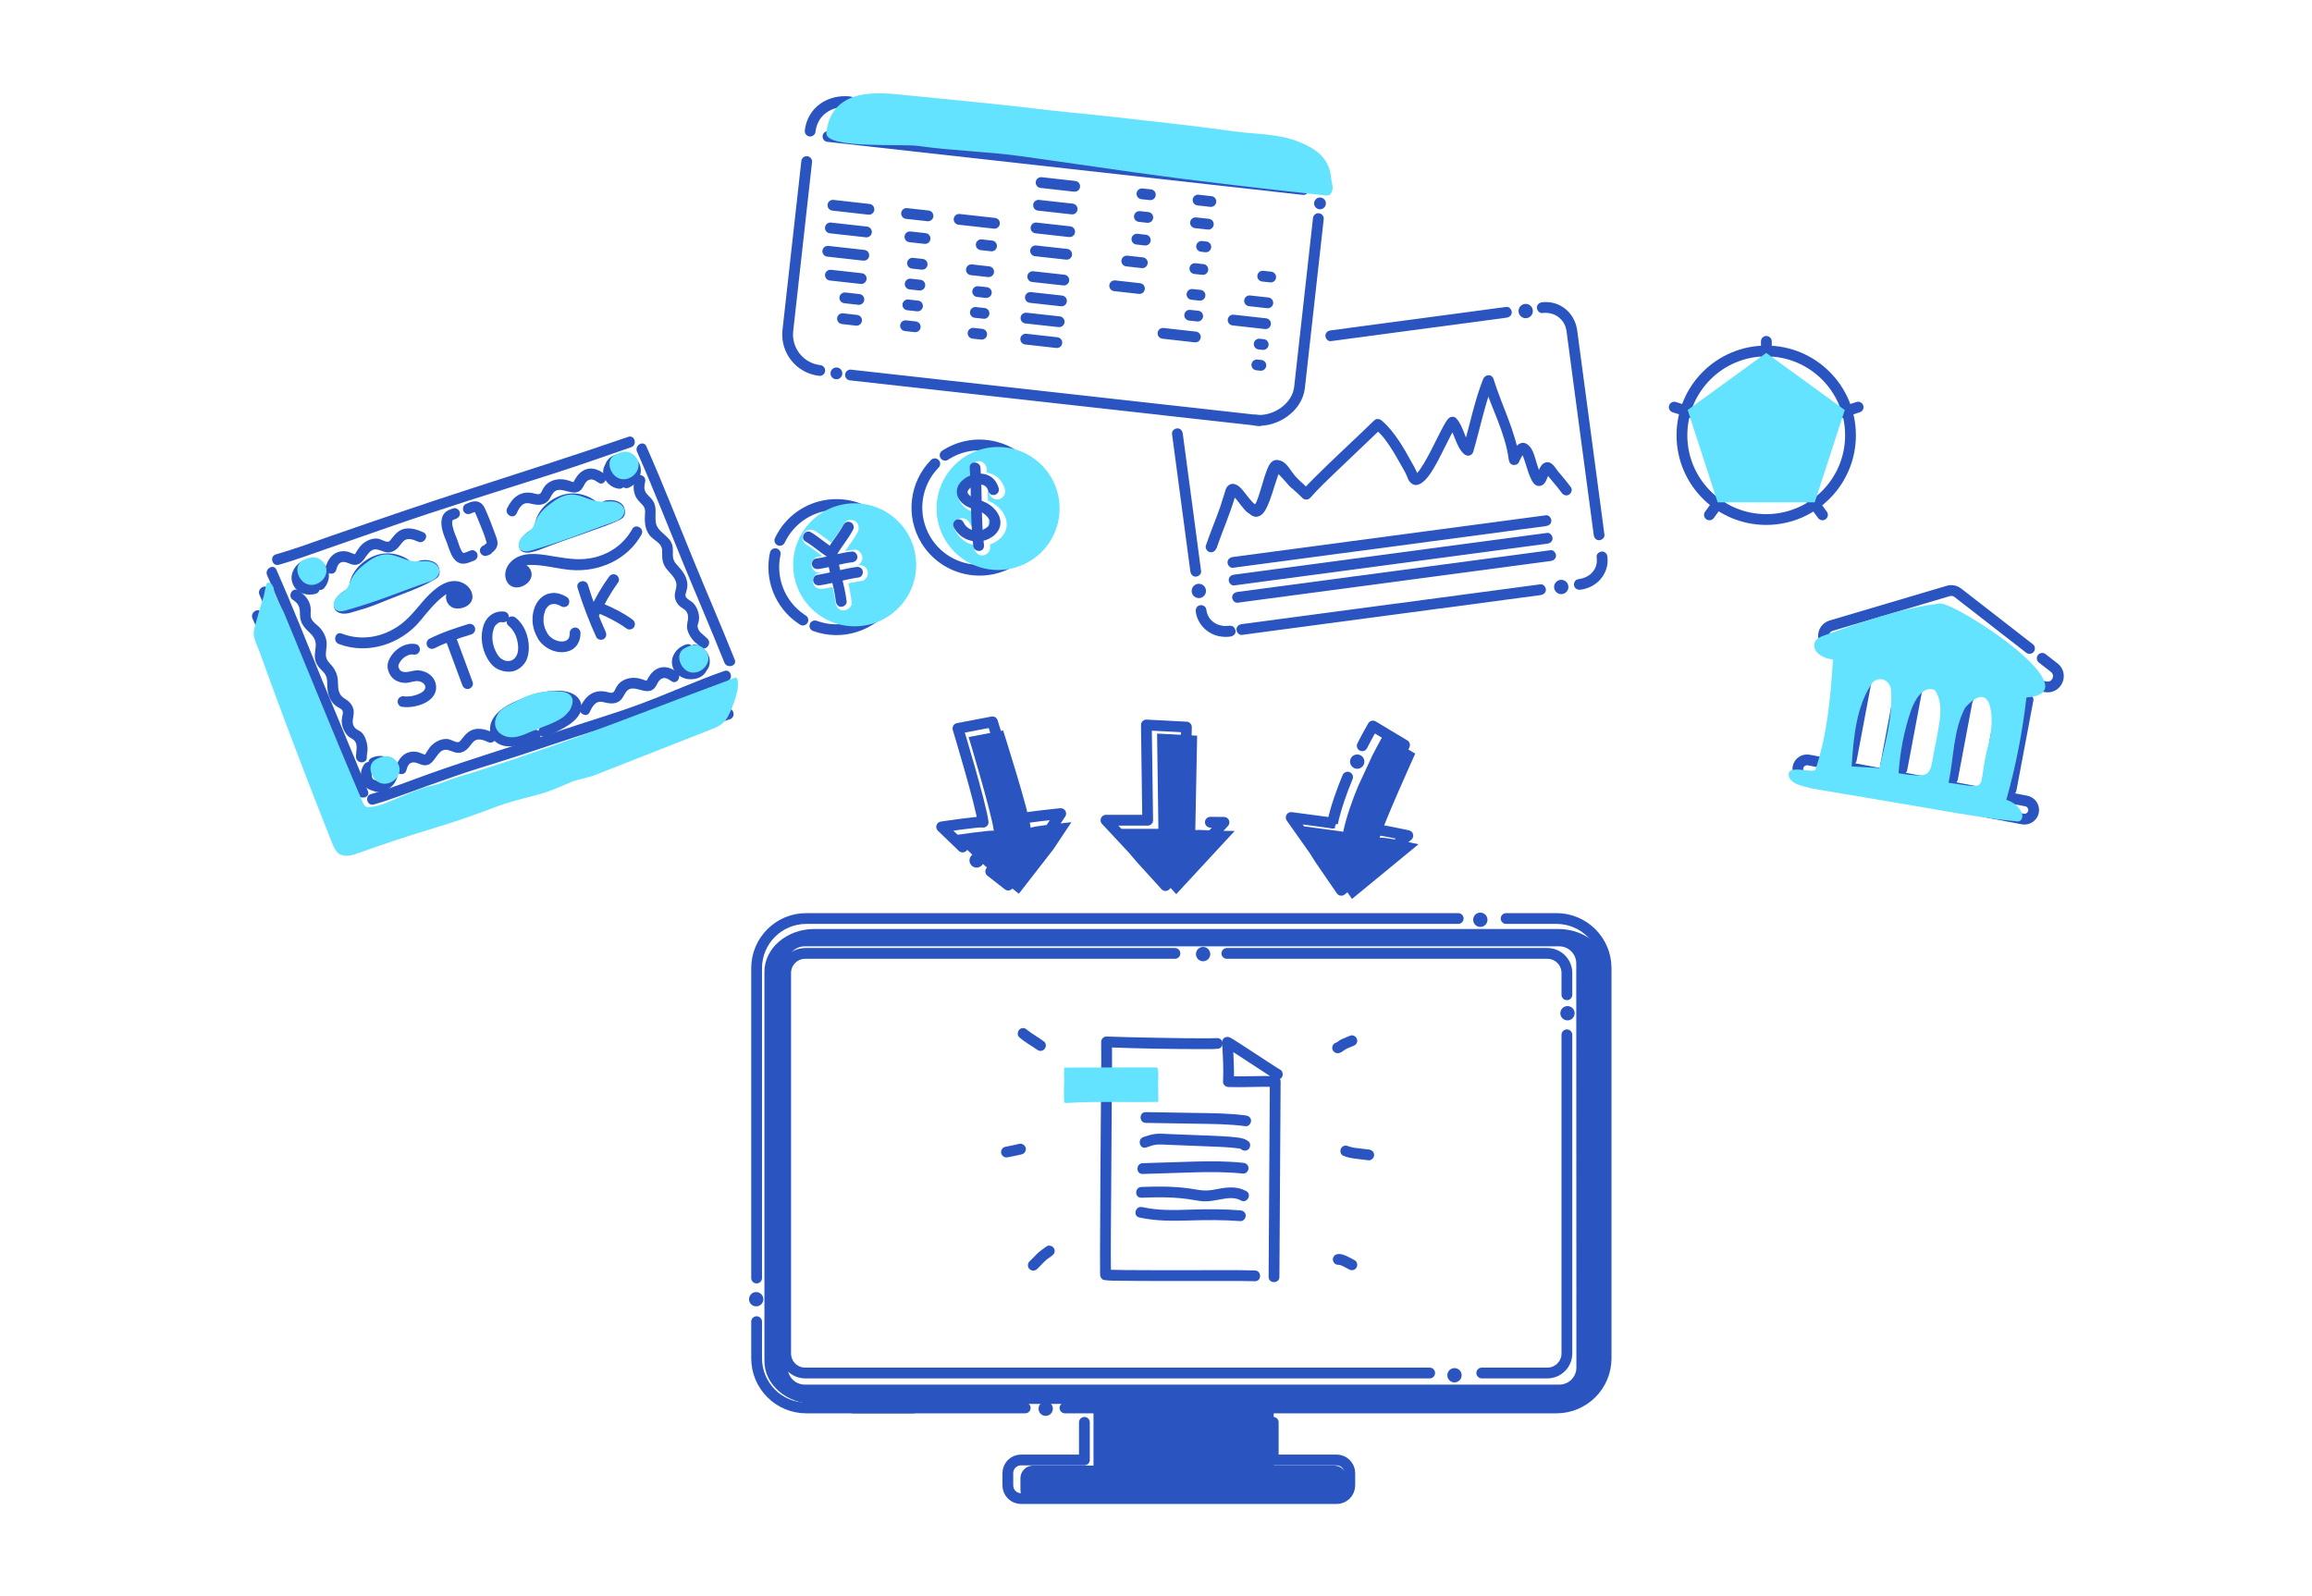
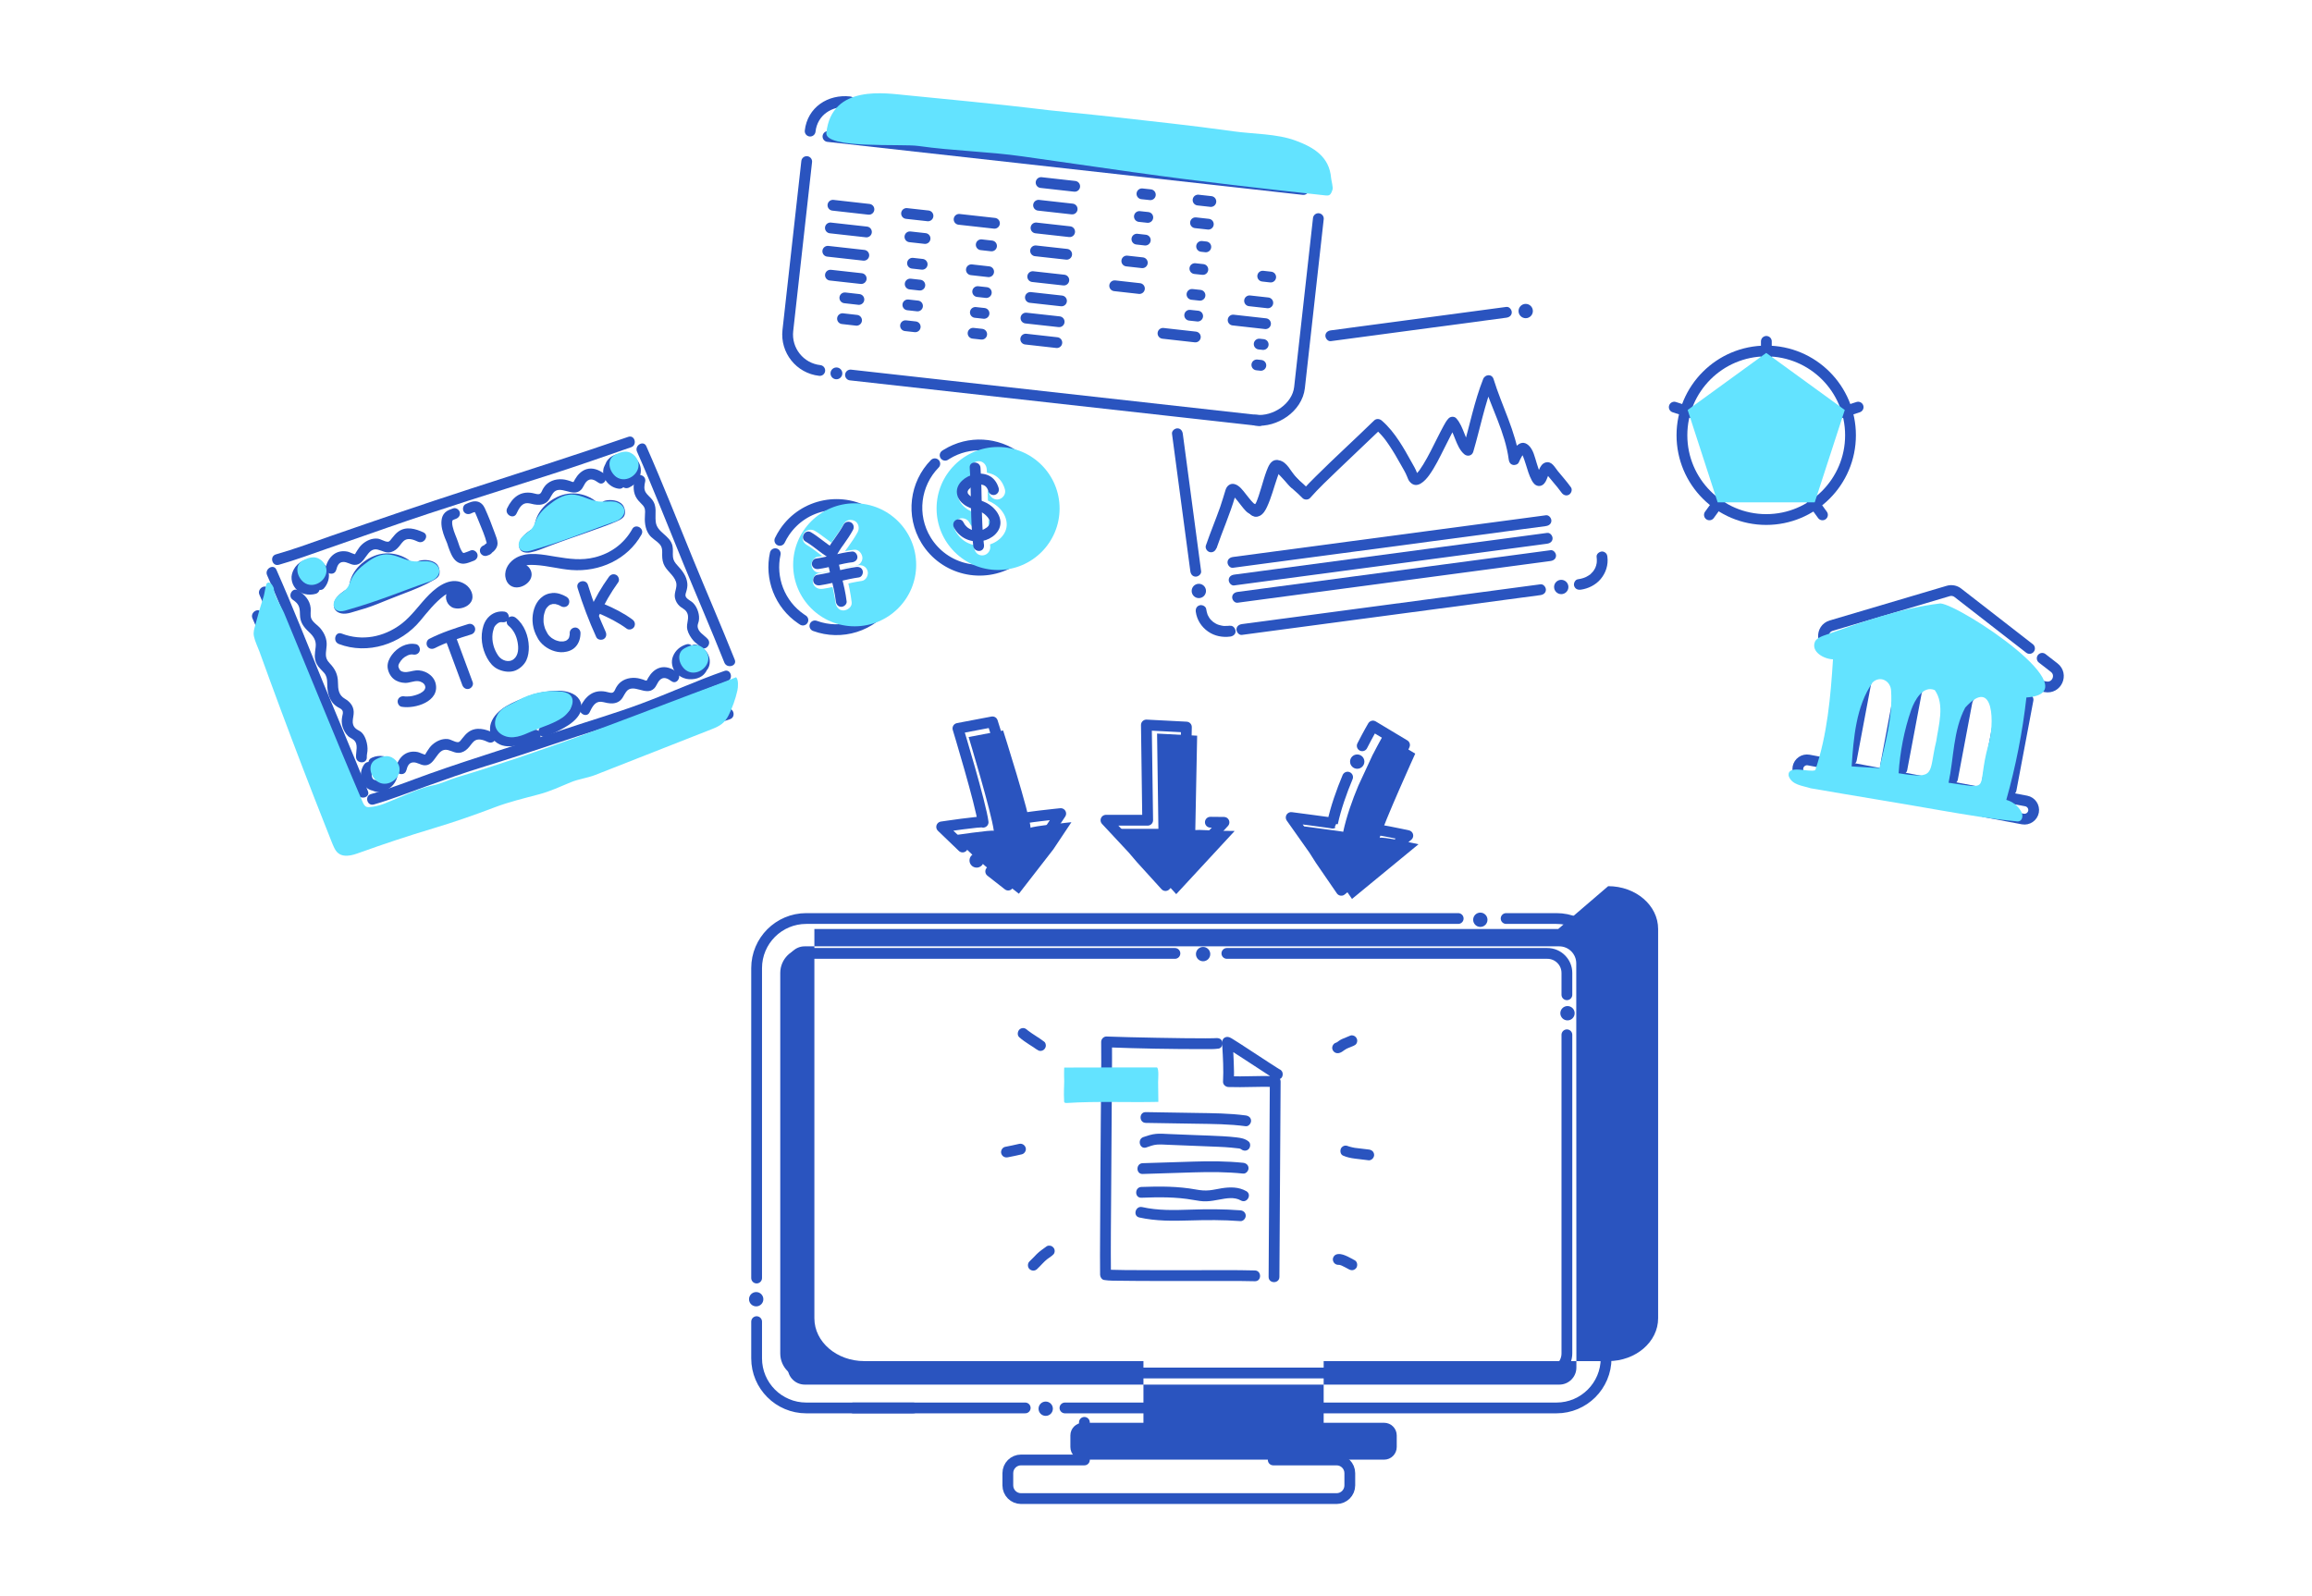
<svg xmlns="http://www.w3.org/2000/svg" viewBox="0 0 536 370">
  <defs>
    <style>.cls-1{fill:#fff;}.cls-2,.cls-3{fill:#63e3ff;}.cls-4,.cls-5{fill:#2a54bf;}.cls-6{fill:none;stroke:#2a54bf;stroke-linecap:round;stroke-linejoin:round;stroke-width:2.5px;}.cls-5,.cls-3,.cls-7{mix-blend-mode:multiply;}.cls-8{isolation:isolate;}</style>
  </defs>
  <g class="cls-8">
    <g id="base">
      <rect class="cls-1" width="536" height="370" />
      <g>
        <circle class="cls-5" cx="226.42" cy="199.51" r="1.66" />
        <circle class="cls-5" cx="175.31" cy="301.24" r="1.66" />
        <circle class="cls-5" cx="242.43" cy="326.63" r="1.66" />
        <circle class="cls-5" cx="363.4" cy="234.93" r="1.66" />
        <circle class="cls-5" cx="337.2" cy="318.87" r="1.66" />
        <circle class="cls-5" cx="343.19" cy="213.26" r="1.66" />
        <circle class="cls-5" cx="278.92" cy="221.22" r="1.66" />
        <circle class="cls-5" cx="314.65" cy="176.59" r="1.66" />
        <circle class="cls-5" cx="361.95" cy="136.1" r="1.66" />
        <circle class="cls-5" cx="353.71" cy="72.12" r="1.66" />
        <circle class="cls-5" cx="277.93" cy="137.02" r="1.66" />
        <path class="cls-6" d="M186.14,143.77c-.13-.08-.25-.16-.38-.25-5.06-3.43-7.27-9.51-6.03-15.14" />
        <path class="cls-6" d="M180.79,125.29c.32-.66,.68-1.31,1.11-1.94,4.5-6.64,13.53-8.37,20.16-3.87,6.64,4.5,8.37,13.53,3.87,20.16-3.82,5.63-10.9,7.73-17.01,5.48" />
        <circle class="cls-3" cx="198.14" cy="130.96" r="14.26" />
        <path class="cls-1" d="M186.98,126.31c1.14,.67,2.17,1.49,3.22,2.29,.5,.38,1.01,.75,1.54,1.09,.93,.6,1.95,.63,2.84-.06,.48-.37,.77-.87,1.06-1.39s.67-.99,1.01-1.47c.78-1.1,1.55-2.21,2.19-3.4,.47-.86,.24-2.08-.67-2.57s-2.07-.25-2.57,.67c-.63,1.16-1.38,2.25-2.15,3.33-.34,.48-.71,.95-1.01,1.46-.1,.18-.21,.36-.3,.55-.14,.28,.22-.22,.08-.08-.1,.11-.03,.06,.2-.14,.74-.11,.94-.17,.61-.19l.95,.26c-1.78-1.09-3.31-2.53-5.1-3.59-.85-.5-2.09-.22-2.57,.67s-.23,2.03,.67,2.57h0Z" />
        <path class="cls-1" d="M191.43,128.2c.22,2.03,.65,4.01,1.13,5.99,.22,.92,.44,1.84,.64,2.76,.11,.5,.21,.99,.3,1.49,.04,.21,.07,.43,.11,.64,.02,.14,.04,.29,.06,.43-.02-.14-.01-.09,.02,.15,.12,.97,.78,1.92,1.88,1.88,.92-.04,2-.83,1.88-1.88-.24-2.05-.68-4.04-1.16-6.04-.22-.92-.44-1.83-.64-2.75s-.38-1.96-.46-2.67c-.11-.97-.79-1.92-1.88-1.88-.92,.04-1.99,.83-1.88,1.88h0Z" />
        <path class="cls-1" d="M190.49,132.74c1.34-.19,2.66-.51,3.98-.82,.67-.16,1.33-.31,2.01-.45,.33-.07,.65-.13,.98-.18,.14-.02,.28-.06,.42-.06-.55,.03,.07,0,.18-.01,.51-.05,.95-.17,1.33-.55,.33-.33,.57-.86,.55-1.33-.04-.93-.83-1.98-1.88-1.88-2.91,.3-5.68,1.26-8.56,1.66-.43,.06-.91,.51-1.12,.86-.24,.4-.33,.99-.19,1.44s.43,.89,.86,1.12c.48,.25,.92,.26,1.44,.19h0Z" />
        <path class="cls-1" d="M190.8,136.52c3.04-.46,5.99-1.4,9.03-1.83,.97-.14,1.59-1.43,1.31-2.31-.35-1.07-1.26-1.46-2.31-1.31-3.05,.43-5.99,1.37-9.03,1.83-.97,.15-1.6,1.42-1.31,2.31,.34,1.06,1.26,1.47,2.31,1.31h0Z" />
        <path class="cls-4" d="M186.76,125.56c1.14,.67,2.17,1.49,3.22,2.29,.5,.38,1.01,.75,1.54,1.09,.71,.45,1.45,.53,2.14,0,.41-.32,.65-.77,.9-1.21,.29-.51,.67-.99,1.01-1.47,.78-1.1,1.55-2.21,2.19-3.4,.32-.59,.15-1.36-.45-1.71s-1.39-.15-1.71,.45c-.63,1.16-1.38,2.25-2.15,3.33-.34,.48-.71,.95-1.01,1.46-.1,.18-.21,.36-.3,.55-.08,.16,.04,.03-.02,.04-.07,.07-.04,.05,.07-.04,.42-.06,.52-.09,.3-.1l.63,.17c-1.78-1.09-3.31-2.53-5.1-3.59-1.39-.82-2.65,1.34-1.26,2.16h0Z" />
        <path class="cls-4" d="M191.52,127.99c.43,3.89,1.8,7.59,2.26,11.46,.08,.67,.52,1.25,1.25,1.25,.61,0,1.33-.58,1.25-1.25-.46-3.88-1.83-7.58-2.26-11.46-.07-.67-.52-1.25-1.25-1.25-.62,0-1.32,.57-1.25,1.25h0Z" />
        <path class="cls-4" d="M189.79,131.93c1.34-.19,2.66-.51,3.98-.82,.67-.16,1.33-.31,2.01-.45,.33-.07,.65-.13,.98-.18,.14-.02,.28-.04,.42-.06-.15,.02,.3-.03,.35-.04,.65-.07,1.28-.53,1.25-1.25-.03-.62-.55-1.32-1.25-1.25-2.85,.29-5.57,1.24-8.4,1.64-.65,.09-1.06,.95-.87,1.54,.23,.71,.84,.97,1.54,.87h0Z" />
        <path class="cls-4" d="M190.1,135.71c3.04-.46,5.99-1.4,9.03-1.83,.67-.09,1.04-.95,.87-1.54-.2-.72-.87-.97-1.54-.87-3.05,.43-5.99,1.37-9.03,1.83-.67,.1-1.04,.94-.87,1.54,.2,.71,.87,.97,1.54,.87h0Z" />
        <path class="cls-6" d="M219.11,105.55c.12-.08,.25-.16,.38-.24,5.22-3.2,11.66-2.71,16.28,.74" />
        <path class="cls-6" d="M238.15,108.29c.48,.56,.91,1.16,1.31,1.81,4.19,6.83,2.05,15.77-4.78,19.97-6.83,4.19-15.77,2.05-19.97-4.78-3.56-5.8-2.55-13.12,2.01-17.76" />
        <circle class="cls-3" cx="231.39" cy="117.9" r="14.26" />
        <path class="cls-1" d="M232.94,113.35c-.39-1.35-1.25-2.62-2.55-3.25s-2.6-.68-3.94-.37c-2.2,.51-4.64,2.44-4.42,4.93,.14,1.62,1.25,2.89,2.64,3.66,.91,.5,1.92,.78,2.9,1.13,.08,.03,.16,.06,.23,.09,.41,.14-.38-.19,.01,0,.19,.09,.37,.18,.55,.29,.03,.02,.31,.17,.31,.2,0,0-.34-.29-.1-.07,.15,.13,.3,.26,.44,.41,.11,.11,.21,.22,.31,.34,.11,.12,.22,.37-.08-.11,.04,.07,.09,.13,.14,.2,.07,.11,.13,.22,.19,.33,.02,.04,.04,.09,.06,.13,.14,.26-.17-.52-.06-.13,.03,.11,.06,.21,.09,.32,.11,.39-.02-.52-.01-.13,0,.1,0,.2,0,.3,0,.19-.12,.32,.04-.26-.02,.05-.02,.12-.03,.17-.02,.09-.06,.18-.08,.28-.08,.27,.23-.48,.1-.23-.02,.04-.04,.09-.07,.13-.05,.1-.11,.18-.17,.28-.21,.32,.36-.41,.03-.05-.07,.08-.14,.15-.22,.22-.14,.13-.46,.29,.09-.05-.2,.13-.39,.27-.6,.38-.2,.1-.61,.18,.02,0-.13,.04-.26,.1-.39,.14s-.27,.08-.4,.11c-.07,.02-.14,.03-.21,.04-.33,.07,.15,0,.22-.02-.23,.09-.61,.05-.85,.04-.14,0-.29-.03-.43-.03,.7,.03,.21,.03,0-.02-.14-.03-.28-.07-.42-.12-.07-.02-.14-.05-.21-.08-.29-.1,.43,.21,.17,.07-.13-.07-.27-.13-.4-.21-.09-.06-.56-.39-.26-.16s-.13-.12-.2-.19c-.12-.12-.23-.24-.34-.36s-.17-.3,.11,.15c-.05-.09-.12-.17-.17-.25-.11-.17-.2-.34-.3-.51-.45-.87-1.74-1.2-2.57-.67-.89,.57-1.16,1.63-.67,2.57,.66,1.27,1.73,2.36,3.04,2.95,1.37,.61,2.8,.75,4.28,.48,2.39-.43,4.8-2.46,4.63-5.08-.1-1.54-.95-2.9-2.1-3.9-.89-.77-1.87-1.24-2.97-1.62-.4-.14-.8-.26-1.19-.41-.1-.04-.19-.08-.29-.11-.25-.1,.42,.21,.05,.02-.22-.11-.44-.22-.65-.36-.07-.05-.14-.1-.21-.15-.15-.1-.02-.13,.19,.14-.07-.09-.2-.17-.28-.25-.07-.07-.37-.44-.13-.12s-.02-.06-.07-.15c-.22-.37,.12,.47,.04,.11-.02-.08-.03-.18-.06-.26,.16,.42,.05,.49,.04,.19-.01-.45-.13,.48-.03,.14,.02-.08,.05-.17,.07-.25,.09-.34-.25,.46-.06,.16,.05-.08,.09-.16,.14-.23,.25-.39-.31,.34-.06,.07,.14-.15,.29-.29,.44-.43,.23-.22-.46,.33-.06,.05,.1-.07,.21-.14,.32-.2s.22-.12,.34-.18c.04-.02,.08-.04,.12-.05,.26-.13-.53,.2-.15,.07,.25-.08,.49-.16,.75-.22,.04,0,.09-.02,.13-.02,.4-.08-.47,.04-.18,.02,.13,0,.26-.02,.39-.02s.26,0,.38,.01c.04,0,.08,.01,.13,.01-.63,0-.39-.06-.19-.02,.11,.02,.22,.05,.33,.09,.05,.02,.1,.04,.15,.05,.28,.08-.49-.25-.19-.08,.11,.06,.22,.12,.33,.18,.39,.23-.36-.33-.02-.02,.1,.09,.18,.19,.28,.29,.15,.15-.3-.44-.14-.19,.04,.07,.09,.14,.14,.21,.05,.09,.28,.57,.13,.21-.14-.34-.03-.07,0,0,.04,.11,.07,.21,.1,.32,.27,.94,1.33,1.62,2.31,1.31s1.6-1.3,1.31-2.31h0Z" />
        <path class="cls-1" d="M225,108.81c.43,6.02,.1,12.08,.82,18.09,.12,1.01,.78,1.88,1.88,1.88,1.03,0,1.86-.86,1.88-1.88v-.1c.04-2.41-3.71-2.41-3.75,0v.1h3.75c-.72-6.01-.38-12.06-.82-18.09-.07-1.01-.81-1.88-1.88-1.88-.96,0-1.95,.86-1.88,1.88h0Z" />
        <path class="cls-4" d="M231.52,113.15c-.35-1.21-1.1-2.32-2.26-2.87-1.09-.52-2.29-.58-3.46-.31-1.93,.45-4.17,2.11-3.96,4.33,.13,1.4,1.14,2.46,2.33,3.12,.86,.48,1.83,.73,2.75,1.07,.63,.23,1.18,.53,1.72,1.07,.11,.11,.21,.22,.31,.34,.05,.06,.21,.29,.02,.01,.05,.07,.09,.13,.14,.2,.07,.11,.13,.22,.19,.33,.02,.04,.04,.09,.06,.13,.11,.18-.09-.29,0,.02,.03,.11,.06,.21,.09,.32,.08,.32,0-.28,0,.04,0,.1,0,.2,0,.3,0,.19-.1,.09,.02-.1-.02,.03-.02,.13-.03,.17-.02,.09-.06,.18-.08,.28-.06,.22,.15-.28,.04-.08-.02,.04-.04,.09-.07,.13-.05,.1-.11,.18-.17,.28-.01,.02-.06,.07-.07,.1,.14-.17,.16-.21,.08-.11-.03,.03-.05,.06-.08,.09-.07,.08-.14,.15-.22,.22-.04,.04-.08,.07-.12,.1-.17,.16,.05-.09,.08-.06,0,0-.55,.35-.6,.38-.06,.03-.12,.06-.18,.09-.22,.11,.03,.03,.05-.02-.03,.06-.31,.11-.39,.14-.13,.04-.27,.08-.4,.11-.07,.02-.14,.03-.21,.04-.24,.05-.04,.05,.05,0-.18,.11-.65,.05-.85,.04-.12,0-.32,.02-.43-.03,.27,.12,.19,.03,.05,0-.07-.01-.14-.03-.21-.04-.14-.03-.28-.07-.42-.12-.07-.02-.14-.05-.21-.08-.24-.08,.23,.12,.02,0-.13-.07-.27-.13-.4-.21-.07-.04-.13-.08-.19-.12-.03-.02-.3-.21-.13-.08s-.04-.03-.06-.05c-.07-.06-.14-.12-.21-.19-.12-.12-.23-.24-.34-.36-.05-.06-.16-.23,.01,.02-.06-.08-.12-.17-.17-.25-.11-.17-.2-.34-.3-.51-.31-.6-1.15-.78-1.71-.45-.61,.36-.76,1.11-.45,1.71,1.27,2.46,3.93,3.63,6.61,3.14,2.13-.39,4.33-2.13,4.17-4.48-.09-1.38-.9-2.57-1.92-3.46-.8-.7-1.7-1.12-2.69-1.46-.4-.14-.8-.26-1.19-.41-.1-.04-.2-.07-.29-.11-.21-.09,.25,.13-.1-.05-.22-.11-.44-.22-.65-.36-.1-.07-.39-.35-.15-.1-.09-.09-.19-.16-.28-.25-.05-.05-.31-.36-.17-.18s-.09-.15-.12-.21c-.18-.29,.04,.24-.02-.04,0-.03-.05-.26-.06-.26,.17,.06,.01,.34,.03,.18,0-.05,0-.11,0-.15,0-.04,.01-.09,0-.13,0-.07-.09,.36-.01,.1,.02-.08,.05-.17,.07-.25,.07-.28-.15,.26,0,0,.05-.08,.09-.16,.14-.23,.21-.32-.16,.16,.04-.06,.14-.15,.29-.29,.44-.43,.14-.13,.05,.06-.09,.06,.03,0,.12-.09,.15-.11,.1-.07,.21-.14,.32-.2s.22-.12,.34-.18c.04-.02,.08-.03,.12-.05,.19-.1-.31,.11,0,0,.25-.08,.49-.16,.75-.22,.04,0,.09-.02,.13-.02,.33-.07-.23,.01-.01,0,.13,0,.26-.02,.39-.02s.26,0,.38,.01c.02,0,.12,.02,.13,.01-.23-.03-.28-.04-.14-.02,.04,0,.08,.01,.12,.02,.11,.02,.22,.05,.33,.09,.05,.02,.1,.04,.15,.05,.22,.06-.28-.15-.04-.02,.11,.06,.22,.12,.33,.18,.01,0,.13,.09,.13,.09-.02,.02-.25-.22-.03-.01,.1,.09,.18,.2,.28,.29,.12,.11-.17-.27-.05-.06,.04,.07,.09,.14,.14,.21,.03,.05,.06,.11,.09,.16,.02,.04,.18,.31,.07,.13-.11-.17,0,.03,.03,.07,.04,.11,.07,.21,.1,.32,.19,.65,.88,1.05,1.54,.87s1.06-.89,.87-1.54h0Z" />
        <path class="cls-4" d="M224.81,108.45c.43,6.02,.1,12.08,.82,18.09,.19,1.56,2.47,1.65,2.5,0v-.1c.03-1.61-2.47-1.61-2.5,0v.1h2.5c-.72-6.01-.38-12.06-.82-18.09-.12-1.6-2.62-1.61-2.5,0h0Z" />
        <circle class="cls-6" cx="409.47" cy="100.92" r="19.54" />
        <line class="cls-6" x1="409.5" y1="79.15" x2="409.5" y2="101.6" />
        <line class="cls-6" x1="388.15" y1="94.4" x2="409.5" y2="101.33" />
        <line class="cls-6" x1="396.3" y1="119.38" x2="409.5" y2="101.21" />
        <line class="cls-6" x1="422.51" y1="119.38" x2="409.31" y2="101.21" />
        <line class="cls-6" x1="430.78" y1="94.4" x2="409.43" y2="101.33" />
        <polygon class="cls-5" points="409.5 88.22 421.63 97.39 414.37 108.17 402.31 111.12 391.81 95.57 409.5 88.22" />
        <polygon class="cls-3" points="409.47 81.83 391.26 95.06 398.21 116.47 420.72 116.47 427.68 95.06 409.47 81.83" />
        <path class="cls-4" d="M287.91,147.21c2.3-.31,4.6-.61,6.9-.92l16.57-2.21c6.66-.89,13.31-1.78,19.97-2.66,5.75-.77,11.51-1.54,17.26-2.3,2.8-.37,5.61-.75,8.41-1.12,.04,0,.08-.01,.12-.02,.67-.09,1.25-.51,1.25-1.25,0-.61-.58-1.34-1.25-1.25-2.3,.31-4.6,.61-6.9,.92l-16.57,2.21c-6.66,.89-13.31,1.78-19.97,2.66-5.75,.77-11.51,1.54-17.26,2.3-2.8,.37-5.61,.75-8.41,1.12-.04,0-.08,.01-.12,.02-.67,.09-1.25,.51-1.25,1.25,0,.61,.58,1.34,1.25,1.25h0Z" />
        <path class="cls-4" d="M285.83,131.65c2.42-.32,4.83-.64,7.25-.97,5.76-.77,11.52-1.54,17.28-2.3,7.01-.93,14.01-1.87,21.02-2.8,6.02-.8,12.05-1.61,18.07-2.41,2.95-.39,5.89-.79,8.84-1.18,.04,0,.08-.01,.12-.02,.67-.09,1.25-.51,1.25-1.25,0-.61-.58-1.34-1.25-1.25-2.42,.32-4.83,.64-7.25,.97-5.76,.77-11.52,1.54-17.28,2.3l-21.02,2.8c-6.02,.8-12.05,1.61-18.07,2.41-2.95,.39-5.89,.79-8.84,1.18-.04,0-.08,.01-.12,.02-.67,.09-1.25,.51-1.25,1.25,0,.61,.58,1.34,1.25,1.25h0Z" />
        <path class="cls-4" d="M286.11,135.74c2.42-.32,4.83-.64,7.25-.97l17.28-2.3c7.01-.93,14.01-1.87,21.02-2.8l18.07-2.41c2.95-.39,5.89-.79,8.84-1.18,.04,0,.08-.01,.12-.02,.67-.09,1.25-.51,1.25-1.25,0-.61-.58-1.34-1.25-1.25-2.42,.32-4.83,.64-7.25,.97l-17.28,2.3c-7.01,.93-14.01,1.87-21.02,2.8l-18.07,2.41c-2.95,.39-5.89,.79-8.84,1.18-.04,0-.08,.01-.12,.02-.67,.09-1.25,.51-1.25,1.25,0,.61,.58,1.34,1.25,1.25h0Z" />
        <path class="cls-4" d="M286.91,139.75c2.42-.32,4.83-.64,7.25-.97,5.76-.77,11.52-1.54,17.28-2.3,7.01-.93,14.01-1.87,21.02-2.8l18.07-2.41c2.95-.39,5.89-.79,8.84-1.18,.04,0,.08-.01,.12-.02,.67-.09,1.25-.51,1.25-1.25,0-.61-.58-1.34-1.25-1.25-2.42,.32-4.83,.64-7.25,.97l-17.28,2.3c-7.01,.93-14.01,1.87-21.02,2.8-6.02,.8-12.05,1.61-18.07,2.41-2.95,.39-5.89,.79-8.84,1.18-.04,0-.08,.01-.12,.02-.67,.09-1.25,.51-1.25,1.25,0,.61,.58,1.34,1.25,1.25h0Z" />
-         <path class="cls-4" d="M357.56,72.58c1.57-.19,3.1,.23,4.24,1.37,.54,.54,.95,1.2,1.17,1.92,.06,.19,.11,.39,.15,.59,.03,.15,.07,.38,.03,.1,0,.01,0,.03,0,.04,.1,.65,.17,1.3,.26,1.95l1.4,10.51c.65,4.89,1.31,9.78,1.96,14.68l1.8,13.47c.3,2.23,.6,4.47,.89,6.7,0,.03,0,.06,.01,.1,.09,.67,.51,1.25,1.25,1.25,.61,0,1.34-.58,1.25-1.25-.25-1.9-.51-3.81-.76-5.71l-1.77-13.28c-.67-5.02-1.34-10.04-2.01-15.06l-1.48-11.07c-.1-.75-.2-1.49-.3-2.24-.4-2.99-2.36-5.52-5.32-6.35-.9-.25-1.86-.33-2.78-.22-.67,.08-1.25,.52-1.25,1.25,0,.61,.58,1.33,1.25,1.25h0Z" />
        <path class="cls-4" d="M366.46,136.73c1.74-.24,3.49-1.1,4.63-2.47,1.2-1.43,1.8-3.27,1.56-5.14-.04-.34-.11-.63-.37-.88-.22-.22-.57-.38-.88-.37-.61,.03-1.34,.56-1.25,1.25,.05,.39,.07,.79,.04,1.18,0,.03-.02,.29-.03,.29,0,0,.05-.32,0,0-.03,.19-.08,.37-.13,.56-.01,.04-.18,.44-.16,.46,.08-.17,.09-.2,.03-.08-.02,.04-.03,.07-.05,.11-.04,.08-.08,.17-.13,.25-.08,.14-.16,.28-.25,.41-.03,.04-.06,.09-.09,.13-.08,.11-.06,.09,.05-.06,0,0-.15,.18-.15,.18-.11,.13-.23,.26-.36,.38-.04,.04-.34,.37-.39,.35,.15-.11,.17-.13,.06-.05l-.07,.05c-.09,.06-.18,.13-.27,.18-.14,.09-.28,.17-.43,.25-.09,.05-.17,.09-.26,.13-.1,.05-.35,.08-.05,.03-.16,.03-.33,.12-.49,.17-.4,.13-.8,.21-1.21,.27-.65,.09-1.06,.95-.87,1.54,.23,.71,.84,.97,1.54,.87h0Z" />
        <path class="cls-4" d="M285.19,145.07c-.4,.05-.81,.07-1.22,.06-.16,0-.4,.02-.54-.04,.26,.1,.09,.01-.02,0-.09-.02-.17-.03-.26-.05-.17-.04-.34-.08-.51-.13-.08-.03-.17-.05-.25-.08-.03-.01-.36-.15-.17-.06s-.09-.04-.12-.06c-.09-.04-.18-.09-.27-.14-.15-.08-.29-.17-.43-.27-.04-.03-.19-.11-.21-.15,.13,.1,.16,.12,.09,.07-.03-.03-.07-.05-.1-.08-.13-.11-.25-.22-.37-.34-.07-.07-.14-.14-.2-.22-.03-.03-.22-.25-.09-.1s-.06-.08-.08-.11c-.06-.08-.11-.17-.16-.25-.09-.15-.17-.3-.25-.46-.04-.08-.18-.27-.02-.02-.04-.06-.07-.18-.09-.25-.13-.38-.22-.77-.28-1.17-.09-.65-.95-1.06-1.54-.87-.71,.23-.97,.84-.87,1.54,.26,1.85,1.31,3.47,2.84,4.54s3.38,1.4,5.13,1.17c.65-.08,1.28-.52,1.25-1.25-.03-.61-.56-1.34-1.25-1.25h0Z" />
        <path class="cls-4" d="M349.23,71.16c-4.61,.62-9.22,1.23-13.83,1.85-7.29,.97-14.58,1.95-21.87,2.92-1.67,.22-3.34,.45-5.01,.67-.67,.09-1.25,.51-1.25,1.25,0,.61,.58,1.34,1.25,1.25,4.61-.62,9.22-1.23,13.83-1.85,7.29-.97,14.58-1.95,21.87-2.92,1.67-.22,3.34-.45,5.01-.67,.67-.09,1.25-.51,1.25-1.25,0-.61-.58-1.34-1.25-1.25h0Z" />
        <path class="cls-4" d="M271.71,100.57c.48,3.61,.96,7.21,1.44,10.82l2.28,17.1c.18,1.32,.35,2.64,.53,3.96,.09,.67,.51,1.25,1.25,1.25,.61,0,1.34-.58,1.25-1.25-.48-3.61-.96-7.21-1.44-10.82l-2.28-17.1c-.18-1.32-.35-2.64-.53-3.96-.09-.67-.51-1.25-1.25-1.25-.61,0-1.34,.58-1.25,1.25h0Z" />
        <path class="cls-4" d="M282.01,127.19c1.38-4.04,3.13-7.95,4.33-12.06,.07-.24,.29-.66,.26-.92,.03,.28-.58,.53-.77,.54-.16,0-.31-.04-.35-.09,.03,.04,.13,.07,.17,.1,.11,.07-.11-.09-.1-.08,.04,.03,.09,.07,.12,.1,.08,.07,.15,.14,.23,.21,.72,.71,1.31,1.55,1.94,2.33,.56,.69,1.32,1.78,2.27,1.92l-.75-.57c.67,.89,1.68,1.49,2.78,.89,.77-.42,1.25-1.27,1.61-2.05,1-2.15,1.57-4.47,2.35-6.71,.09-.26,.18-.52,.28-.78,.03-.07,.21-.49,.07-.18,.05-.1,.09-.21,.14-.31,.08-.18,.18-.34,.28-.52,.11-.2,.11-.13,0-.01,.05-.05,.1-.11,.15-.15l-.88,.37c.28-.03,.1-.05-.09-.08,.06,.03,.12,.06,.18,.1-.1-.09-.1-.08,.02,.01,.18,.16,.44,.45,.53,.56,.46,.58,.84,1.22,1.28,1.81,1.1,1.49,2.62,2.49,3.89,3.85,.44,.47,1.33,.49,1.77,0,2.03-2.3,4.29-4.41,6.5-6.54,2.55-2.46,5.12-4.89,7.69-7.33,.82-.78,1.65-1.55,2.46-2.34h-1.77c.56,.48,1.09,.98,1.58,1.53,.14,.16,.28,.32,.42,.48,.07,.08,.14,.17,.21,.25,.04,.05,.08,.1,.12,.15,0,0,.19,.24,.09,.11-.08-.1,.16,.21,.19,.25,.08,.1,.16,.21,.23,.32,.2,.28,.4,.57,.6,.86,.98,1.45,1.86,2.97,2.71,4.5,.5,.9,1.08,1.81,1.45,2.76,.19,.49,.35,.95,.72,1.33,1.6,1.7,3.48-.32,4.42-1.63,1.38-1.92,2.42-4.09,3.48-6.2,.57-1.14,1.14-2.29,1.73-3.42,.23-.43,.46-.86,.71-1.27,.09-.15,.19-.29,.28-.43,.17-.26-.14,.14-.03,.04,.05-.05,.09-.1,.13-.15h-1.77c.22,.24,.57,.88,.78,1.33,.27,.58,.49,1.19,.73,1.78,.5,1.23,1.04,2.57,2.08,3.46,.71,.61,1.81,.4,2.09-.55,1.59-5.4,2.65-10.98,4.72-16.24h-2.41c1.85,6.03,5.1,11.72,5.92,18.05,.07,.56,.34,1.05,.92,1.21,.49,.14,1.19-.08,1.41-.57,.19-.43,.39-.85,.62-1.25,.09-.16,.18-.31,.28-.46,.04-.07,.09-.13,.13-.19-.16,.21,.03-.03,.06-.06,.11-.11,.32-.2,.05-.07,.27-.13-.15,.03-.02,0,0,0-.35,.03-.17,.02,0,0-.35-.07-.18-.02,.08,.02-.26-.16-.24-.14,.04,.02,.25,.26,.1,.09s.07,.11,.09,.16c.06,.1,.11,.2,.16,.3,.04,.07,.2,.44,.09,.18,.24,.59,.43,1.2,.63,1.81,.4,1.27,.76,2.59,1.39,3.77,.33,.62,.77,1.21,1.51,1.32s1.35-.36,1.7-.98c.17-.3,.3-.63,.43-.96,.05-.13,.11-.27,.16-.41,.03-.08,.22-.53,.09-.24,.1-.24,.22-.47,.36-.69-.18,.27-.12,.14-.06,.09,.18-.16-.26,.16-.06,.05-.13,.07-.27,.12-.43,.13-.1,0-.49-.15-.35-.05l-.45-.45c1.23,1.79,2.78,3.32,4.04,5.09,.39,.55,1.09,.81,1.71,.45,.54-.32,.84-1.16,.45-1.71-.94-1.31-2.01-2.51-3.03-3.75-.75-.92-1.42-2.4-2.86-2-.79,.22-1.21,.98-1.51,1.68-.16,.37-.3,.74-.45,1.11-.13,.34,.08-.11-.08,.2-.08,.15-.34,.42-.06,.17-.03,.02-.05,.05-.08,.08,.37-.31,.75-.33,1.19-.14,0,0,.27,.22,.12,.09,.23,.2,.07,.1,0-.01-.08-.14-.16-.27-.23-.41-.03-.06-.06-.12-.09-.18-.02-.03-.17-.37-.11-.24-.22-.52-.53-1.5-.75-2.2-.43-1.36-.78-3.14-1.88-4.13-2.03-1.84-3.74,1.16-4.44,2.71l2.33,.63c-.86-6.59-4.08-12.43-6.01-18.71-.39-1.25-1.97-1.11-2.41,0-2.07,5.25-3.13,10.83-4.72,16.24l2.09-.55c-.83-.71-1.26-1.91-1.69-2.99-.5-1.26-.99-2.56-1.91-3.59-.45-.5-1.31-.46-1.77,0-.49,.49-.84,1.14-1.17,1.74-.49,.89-.94,1.8-1.4,2.7-1.06,2.11-2.09,4.25-3.32,6.26-.26,.43-.54,.85-.83,1.26-.06,.08-.12,.16-.18,.25,.16-.22,.02-.03-.06,.07-.12,.14-.24,.28-.37,.41-.06,.06-.13,.12-.19,.18-.14,.14-.11,.05,.04-.03-.13,.07-.55,.27-.1,.1-.35,.13,.2,.02,0,0,.38,.02,.29,.04,.14,0-.02,0,.33,.15,.19,.07-.13-.07,.15,.12,.15,.12-.12-.11-.09-.19,.03,.08-.02-.05-.1-.11-.11-.16s-.07-.15-.1-.2c.18,.34,.02,.03-.01-.08-.34-1-.93-1.93-1.44-2.85-.85-1.55-1.73-3.09-2.7-4.57-1.17-1.78-2.47-3.45-4.09-4.84-.52-.44-1.26-.5-1.77,0-4.47,4.37-9.1,8.56-13.53,12.97-1.06,1.06-2.13,2.12-3.12,3.24h1.77c-.9-.96-1.94-1.92-2.96-2.75,.21,.17-.12-.12-.17-.17-.12-.13-.23-.26-.34-.4-.15-.19-.47-.67-.68-.97-.51-.74-1.02-1.52-1.72-2.09-.75-.61-1.86-.95-2.65-.2s-1.13,1.96-1.47,2.93c-.46,1.31-.85,2.65-1.3,3.97-.22,.65-.45,1.3-.71,1.93,.1-.25-.05,.1-.08,.17-.05,.12-.11,.23-.16,.35-.11,.23-.24,.44-.37,.66-.12,.19-.14,.16-.04,.06-.05,.05-.13,.12-.17,.18-.14,.19,.25-.15,.01-.02,0,0,.27-.08,.34-.09-.24,0,.36,.07,.08,0,0,0,.32,.15,.16,.06-.11-.06,0-.08,.12,.09-.05-.07-.13-.13-.19-.19,.31,.31-.05-.08-.09-.12-.09-.09-.44-.37-.59-.33-.07,.02,.27,.14,.06,.02-.26-.15,.14,.16-.05-.04s-.39-.38-.57-.59c-.44-.5-.84-1.03-1.26-1.55-.7-.88-1.54-2.11-2.7-2.39-.98-.24-1.76,.43-2.04,1.32-.43,1.33-.79,2.68-1.26,4-1.06,2.99-2.28,5.91-3.31,8.91-.22,.64,.25,1.37,.87,1.54,.69,.19,1.32-.23,1.54-.87h0Z" />
        <line class="cls-6" x1="295.21" y1="34.57" x2="204.78" y2="24.48" />
        <line class="cls-6" x1="302.17" y1="43.94" x2="191.95" y2="31.65" />
        <path class="cls-6" d="M190.05,85.9c-4.6-.51-7.91-4.66-7.4-9.26l4.37-39.18" />
        <path class="cls-6" d="M291.05,97.42c4.6,.51,9.7-2.95,10.22-7.55l4.37-39.18" />
        <path class="cls-6" d="M196.99,23.61c-4.6-.51-8.65,2.19-9.17,6.79" />
        <path class="cls-6" d="M298.97,34.99c4.6,.51,7.96,4.05,7.44,8.64" />
        <line class="cls-6" x1="197.17" y1="86.95" x2="291.99" y2="97.52" />
        <circle class="cls-5" cx="193.91" cy="86.57" r="1.37" />
-         <circle class="cls-5" cx="306.02" cy="47.16" r="1.37" />
        <circle class="cls-5" cx="200.88" cy="24.04" r="1.37" />
        <line class="cls-6" x1="193.1" y1="47.59" x2="201.45" y2="48.53" />
        <line class="cls-6" x1="192.51" y1="52.85" x2="200.87" y2="53.78" />
        <line class="cls-6" x1="191.91" y1="58.26" x2="200.26" y2="59.19" />
        <line class="cls-6" x1="192.52" y1="63.8" x2="199.66" y2="64.59" />
        <line class="cls-6" x1="195.86" y1="69.06" x2="199.12" y2="69.43" />
        <line class="cls-6" x1="195.32" y1="73.89" x2="198.58" y2="74.26" />
        <line class="cls-6" x1="210.47" y1="70.69" x2="212.71" y2="70.94" />
        <line class="cls-6" x1="209.93" y1="75.52" x2="212.18" y2="75.77" />
        <line class="cls-6" x1="211.55" y1="61.03" x2="213.79" y2="61.28" />
        <line class="cls-6" x1="211.01" y1="65.86" x2="213.25" y2="66.11" />
        <line class="cls-6" x1="210.17" y1="49.5" x2="215.14" y2="50.05" />
        <line class="cls-6" x1="210.95" y1="54.91" x2="214.46" y2="55.3" />
        <line class="cls-6" x1="226.12" y1="72.44" x2="228.13" y2="72.66" />
        <line class="cls-6" x1="225.59" y1="77.27" x2="227.59" y2="77.49" />
        <line class="cls-6" x1="225.2" y1="62.55" x2="229.2" y2="63" />
        <line class="cls-6" x1="226.66" y1="67.61" x2="228.66" y2="67.83" />
        <line class="cls-6" x1="222.35" y1="50.86" x2="230.55" y2="51.77" />
        <line class="cls-6" x1="227.48" y1="56.75" x2="229.87" y2="57.02" />
        <line class="cls-6" x1="237.85" y1="73.75" x2="245.55" y2="74.6" />
        <line class="cls-6" x1="237.8" y1="78.63" x2="245.01" y2="79.44" />
        <line class="cls-6" x1="239.42" y1="64.14" x2="246.63" y2="64.94" />
        <line class="cls-6" x1="238.88" y1="68.97" x2="246.09" y2="69.77" />
        <line class="cls-6" x1="240.18" y1="52.85" x2="247.98" y2="53.72" />
        <line class="cls-6" x1="240.77" y1="47.59" x2="248.56" y2="48.46" />
        <line class="cls-6" x1="241.36" y1="42.33" x2="249.15" y2="43.2" />
        <line class="cls-6" x1="240.08" y1="58.16" x2="247.29" y2="58.96" />
        <line class="cls-6" x1="258.42" y1="66.26" x2="264.16" y2="66.9" />
        <line class="cls-6" x1="263.57" y1="55.45" x2="265.52" y2="55.67" />
        <line class="cls-6" x1="264.15" y1="50.2" x2="266.1" y2="50.41" />
        <line class="cls-6" x1="264.74" y1="44.94" x2="266.69" y2="45.15" />
        <line class="cls-6" x1="261.23" y1="60.52" x2="264.83" y2="60.92" />
        <line class="cls-6" x1="276.34" y1="68.26" x2="278.2" y2="68.46" />
        <line class="cls-6" x1="278.57" y1="57.13" x2="279.55" y2="57.24" />
        <line class="cls-6" x1="277.16" y1="51.65" x2="280.13" y2="51.98" />
        <line class="cls-6" x1="277.75" y1="46.39" x2="280.72" y2="46.72" />
        <line class="cls-6" x1="277.01" y1="62.28" x2="278.86" y2="62.48" />
        <line class="cls-6" x1="269.62" y1="77.29" x2="277.12" y2="78.13" />
        <line class="cls-6" x1="275.81" y1="73.09" x2="277.66" y2="73.29" />
        <line class="cls-6" x1="289.69" y1="69.75" x2="293.92" y2="70.22" />
        <line class="cls-6" x1="292.74" y1="64.03" x2="294.59" y2="64.24" />
        <line class="cls-6" x1="291.92" y1="79.78" x2="292.85" y2="79.88" />
        <line class="cls-6" x1="291.38" y1="84.61" x2="292.31" y2="84.71" />
        <line class="cls-6" x1="285.88" y1="74.21" x2="293.39" y2="75.05" />
        <path class="cls-3" d="M263.17,39.98c14.65,2.09,30.84,3.88,44.11,5.33,.93,.1,1.24-.07,1.65-1.38,.16-.5-.3-2.16-.34-2.68-.41-4.88-3.93-7.07-8.25-8.66-4.33-1.6-9.71-1.5-14.28-2.13-10.82-1.51-17.97-2.2-28.23-3.38-5.32-.61-13.86-1.36-19.33-2.08-3.84-.5-24.31-2.56-28.23-2.91-4.72-.41-17.43-2.71-18.69,8.69-.42,3.8,17.41,2.5,21.37,3.07,8,1.14,16.09,1.27,24.09,2.41,8.71,1.24,17.42,2.49,26.14,3.73Z" />
        <path class="cls-6" d="M223.16,196.39l-4.85-4.66s9.33-1.4,9.61-1.09c-.52-4.21-5.84-21.75-5.84-21.75l8-1.52s6.14,19.28,6.37,22.59c-.02-.36,9.46-1.32,9.46-1.32l-4.18,6.27-8,10.31-4.05-3.17" />
        <polyline class="cls-6" points="280.6 190.64 283.76 190.67 270.2 205.33 264.47 199.02 262.63 196.86 256.4 190.18 266.07 190.18 265.77 168.1 275.05 168.58 274.63 190.47 275.6 190.44" />
        <path class="cls-6" d="M315.81,172.92c1.43-2.8,2.48-4.58,2.48-4.58l7.33,4.4s-7.27,16.03-8.26,19.57c.19-.52,9.02,1.44,9.02,1.44l-15.42,12.68-4.83-7.03-1.52-2.39-5.27-7.46s9.66,1.26,9.58,1.31c.77-3.57,2.09-7.3,3.5-10.67" />
        <path class="cls-6" d="M246.89,326.45h113.95c6.36,0,11.51-5.15,11.51-11.51v-90.46c0-6.36-5.15-11.51-11.51-11.51h-11.67" />
        <line class="cls-6" x1="197.83" y1="326.45" x2="211.73" y2="326.45" />
        <path class="cls-6" d="M338.06,212.97H186.92c-6.36,0-11.51,5.15-11.51,11.51v71.85" />
        <path class="cls-6" d="M237.68,326.45h-50.76c-6.36,0-11.51-5.15-11.51-11.51v-8.5" />
        <path class="cls-6" d="M363.26,239.93v73.88c0,2.51-2.03,4.54-4.54,4.54h-15.2" />
        <path class="cls-6" d="M284.43,221.06h74.29c2.51,0,4.54,2.03,4.54,4.54v5.05" />
        <path class="cls-6" d="M331.45,318.35H186.68c-2.51,0-4.54-2.03-4.54-4.54v-88.21c0-2.51,2.03-4.54,4.54-4.54h85.71" />
        <path class="cls-6" d="M251.4,329.79v8.72h-14.68c-1.7,0-3.07,1.37-3.07,3.07v2.82c0,1.7,1.37,3.07,3.07,3.07h73.14c1.7,0,3.07-1.37,3.07-3.07v-2.82c0-1.7-1.37-3.07-3.07-3.07h-14.68v-8.72" />
-         <path class="cls-5" d="M361.25,215.4H188.8c-6.39,0-11.58,4.45-11.58,9.93v90.26c0,5.48,5.18,9.93,11.58,9.93h64.71v14.3h-14.01c-1.62,0-2.93,1.31-2.93,2.93v2.69c0,1.62,1.31,2.93,2.93,2.93h69.8c1.62,0,2.93-1.31,2.93-2.93v-2.69c0-1.62-1.31-2.93-2.93-2.93h-14.01v-14.3h65.96c6.39,0,11.58-4.45,11.58-9.93v-90.26c0-5.48-5.18-9.93-11.58-9.93Zm.26,105.64H186.57c-2.18,0-3.95-1.77-3.95-3.95l-.03-93.72c0-2.18,1.77-3.95,3.95-3.95h174.94c2.18,0,3.95,1.77,3.95,3.95l.03,93.72c0,2.18-1.77,3.95-3.95,3.95Z" />
+         <path class="cls-5" d="M361.25,215.4H188.8v90.26c0,5.48,5.18,9.93,11.58,9.93h64.71v14.3h-14.01c-1.62,0-2.93,1.31-2.93,2.93v2.69c0,1.62,1.31,2.93,2.93,2.93h69.8c1.62,0,2.93-1.31,2.93-2.93v-2.69c0-1.62-1.31-2.93-2.93-2.93h-14.01v-14.3h65.96c6.39,0,11.58-4.45,11.58-9.93v-90.26c0-5.48-5.18-9.93-11.58-9.93Zm.26,105.64H186.57c-2.18,0-3.95-1.77-3.95-3.95l-.03-93.72c0-2.18,1.77-3.95,3.95-3.95h174.94c2.18,0,3.95,1.77,3.95,3.95l.03,93.72c0,2.18-1.77,3.95-3.95,3.95Z" />
        <path class="cls-4" d="M295.52,248h0c.32-.04,.64-.08,.96-.13,.4,.07,.29,.14,.06,0-.17-.11-.35-.22-.53-.33-.58-.37-1.16-.75-1.74-1.12-1.56-1.02-3.11-2.04-4.67-3.05-1.28-.83-2.55-1.68-3.84-2.47-.47-.28-.95-.6-1.53-.44-1.03,.28-.91,1.28-.86,2.1,.16,2.73,.32,5.49,.17,8.23-.04,.69,.6,1.23,1.25,1.25,3.62,.13,7.23-.15,10.85-.02l-1.25-1.25c-.07,11.78-.14,23.56-.22,35.34l-.06,9.96c0,1.61,2.49,1.61,2.5,0,.07-11.78,.14-23.56,.22-35.34,.02-3.32,.04-6.64,.06-9.96,0-.69-.58-1.23-1.25-1.25-3.62-.13-7.23,.15-10.85,.02l1.25,1.25c.16-3.05-.13-6.08-.23-9.12l-.37,.88h0c-.29,.12-.59,.24-.88,.36-.11,0-.73-.27-.48-.1,.1,.06,.2,.12,.3,.17,.32,.19,.63,.39,.95,.59,.96,.61,1.91,1.23,2.86,1.85,2.04,1.33,4.08,2.68,6.13,4,.76,.49,1.5,1.15,2.45,.73,.62-.27,.76-1.17,.45-1.71-.37-.64-1.09-.72-1.71-.45h0Z" />
        <path class="cls-4" d="M281.85,240.72c.61-.09,.1-.02-.05-.01-.2,.01-.39,.02-.59,.02-.56,.01-1.12,.02-1.68,.02-1.69,0-3.39,0-5.08-.03-4.19-.05-8.38-.13-12.57-.23-1.78-.04-3.56-.09-5.34-.16-.67-.03-1.26,.59-1.25,1.25,.06,6.13-.04,12.27-.09,18.4-.06,8.87-.13,17.73-.16,26.6-.01,3-.04,5.99,0,8.99,0,.5,.38,1.12,.92,1.21,1.27,.21,2.6,.16,3.88,.18,2.4,.04,4.79,.04,7.19,.05,5.76,0,11.52-.02,17.28,0,2.2,0,4.41,0,6.61,.06,1.61,.04,1.61-2.46,0-2.5-4.61-.12-9.23-.06-13.84-.06-5.44,0-10.88,.03-16.32-.03-.97-.01-1.93-.02-2.9-.06-.32-.01-.63-.02-.95-.04-.12,0-.23-.02-.35-.03-.04,0-.08-.01-.12-.01-.22,0,.37,.06,.19,.03l.92,1.21c-.07-6.68,.02-13.36,.06-20.04,.05-8.71,.12-17.43,.17-26.14,.01-2.6,.05-5.21,.02-7.82l-1.25,1.25c7.53,.29,15.07,.43,22.6,.42,1.12,0,2.26,.04,3.37-.12,.67-.1,1.04-.94,.87-1.54-.2-.72-.87-.97-1.54-.87h0Z" />
        <path class="cls-4" d="M289.47,264.67c-.85-.68-1.75-.82-2.8-.95s-2.12-.21-3.19-.27c-2.08-.12-4.17-.18-6.25-.26s-4.16-.16-6.24-.25c-.99-.04-2-.13-2.98-.04s-1.96,.41-2.92,.74c-1.52,.51-.87,2.93,.66,2.41,.8-.27,1.62-.6,2.47-.66,.92-.07,1.85,.02,2.77,.05,1.92,.08,3.83,.15,5.75,.23s3.84,.14,5.76,.23c.98,.04,1.97,.1,2.95,.19,.43,.04,.87,.08,1.3,.14,.24,.03,.75,.04,.95,.21,.52,.42,1.25,.51,1.77,0,.44-.44,.53-1.34,0-1.77h0Z" />
        <path class="cls-4" d="M288.2,269.61c-3.83-.39-7.65-.4-11.49-.28s-7.87,.25-11.8,.37c-1.6,.05-1.61,2.55,0,2.5,3.93-.12,7.87-.25,11.8-.37s7.66-.11,11.49,.28c.67,.07,1.25-.62,1.25-1.25,0-.73-.58-1.18-1.25-1.25h0Z" />
        <path class="cls-4" d="M288.92,276.18c-1.75-1-3.73-.97-5.67-.67-.95,.15-1.89,.38-2.85,.48-1.05,.11-2.07,.01-3.1-.18-4.23-.77-8.41-.76-12.69-.6-1.6,.06-1.61,2.56,0,2.5,4.04-.15,8.03-.21,12.03,.51,1.01,.18,2.04,.36,3.08,.32s1.98-.22,2.95-.4c1.63-.3,3.47-.67,5,.2,1.4,.8,2.66-1.36,1.26-2.16h0Z" />
        <path class="cls-4" d="M288.79,258.63c-3.81-.51-7.66-.52-11.49-.58s-7.78-.13-11.67-.19c-1.61-.03-1.61,2.47,0,2.5,3.89,.06,7.78,.13,11.67,.19s7.68,.07,11.49,.58c.67,.09,1.25-.64,1.25-1.25,0-.75-.58-1.16-1.25-1.25h0Z" />
        <path class="cls-4" d="M287.55,280.63c-3.85-.3-7.68-.29-11.54-.16s-7.53,.23-11.21-.59c-1.57-.35-2.24,2.06-.66,2.41,3.82,.85,7.74,.81,11.63,.69s7.85-.15,11.78,.15c.67,.05,1.25-.61,1.25-1.25,0-.72-.57-1.2-1.25-1.25h0Z" />
        <path class="cls-3" d="M268.54,254.95c0-1.88-.05-2.22-.05-4.09,0-.5,.23-3.04-.26-3.35-6.19-.04-15.2,.02-21.51,.02,0,0-.07,1.38,0,3.19-.03,1.52-.12,2.71-.03,4.23,.03,.39-.18,.85,.69,.79,6.8-.44,14.29-.09,21.16-.25v-.54Z" />
        <path class="cls-4" d="M236.31,240.51c.71,.63,1.51,1.16,2.3,1.68,.65,.42,1.32,.82,1.94,1.29l-.25-.2,.03,.02c.27,.21,.52,.37,.88,.37,.31,0,.67-.14,.88-.37s.38-.55,.37-.88c-.01-.31-.11-.69-.37-.88-1.22-.95-2.6-1.68-3.82-2.63l.25,.2c-.15-.12-.3-.24-.45-.37-.25-.22-.54-.37-.88-.37-.31,0-.67,.14-.88,.37-.43,.47-.52,1.31,0,1.77h0Z" />
        <path class="cls-4" d="M233.67,268.33c1.08-.23,2.17-.41,3.24-.69,.63-.16,1.08-.9,.87-1.54s-.86-1.05-1.54-.87c-1.07,.28-2.16,.45-3.24,.69-.64,.14-1.07,.92-.87,1.54,.22,.68,.85,1.02,1.54,.87h0Z" />
        <path class="cls-4" d="M240.44,294.24c.83-.77,1.54-1.67,2.43-2.37l-.25,.2c.42-.32,.86-.61,1.28-.93,.27-.21,.48-.41,.57-.75,.08-.3,.05-.7-.13-.96s-.43-.5-.75-.57-.7-.07-.96,.13c-.77,.58-1.59,1.1-2.27,1.78-.56,.57-1.1,1.16-1.69,1.71-.48,.45-.48,1.32,0,1.77,.51,.47,1.26,.48,1.77,0h0Z" />
        <path class="cls-4" d="M313.07,240.11c-.63,.26-1.27,.51-1.9,.79-.27,.12-.51,.25-.74,.42-.25,.19-.5,.39-.79,.51l.3-.13c-.06,.02-.11,.04-.17,.05-.64,.15-1.07,.91-.87,1.54,.22,.67,.85,1.03,1.54,.87,.48-.11,.87-.4,1.25-.69,.31-.23,.64-.38,.99-.53l-.3,.13c.45-.19,.9-.37,1.35-.55,.31-.13,.57-.27,.75-.57,.16-.27,.22-.66,.13-.96s-.29-.59-.57-.75-.66-.25-.96-.13h0Z" />
        <path class="cls-4" d="M317.31,266.53c-1-.12-2-.24-3-.36-.05,0-.48-.06-.2-.02,.26,.03-.05-.01-.1-.02-.18-.03-.36-.07-.53-.11s-.37-.09-.55-.14c-.1-.03-.2-.06-.29-.09-.09-.03-.41-.17-.02,0-.32-.14-.61-.22-.96-.13-.29,.08-.6,.3-.75,.57-.29,.54-.19,1.43,.45,1.71,.89,.39,1.8,.58,2.76,.7,1.07,.13,2.14,.26,3.2,.39,.3,.04,.68-.16,.88-.37,.22-.22,.38-.57,.37-.88-.03-.74-.55-1.17-1.25-1.25h0Z" />
        <path class="cls-4" d="M314.03,292.19c-.53-.27-1.03-.58-1.56-.83-.36-.17-.73-.33-1.11-.45-.35-.1-.74-.18-1.11-.14-.34,.03-.64,.12-.88,.37-.22,.22-.38,.57-.37,.88,.03,.7,.55,1.23,1.25,1.25h.27c.65,.03,1.28-.58,1.25-1.24-.03-.7-.55-1.23-1.25-1.25h-.27v2.49c.12-.01,.24,0,.36,0l-.33-.04c.32,.04,.63,.15,.94,.28l-.3-.13c.64,.27,1.24,.65,1.86,.96,.3,.15,.63,.22,.96,.13,.29-.08,.6-.3,.75-.57,.3-.57,.17-1.39-.45-1.71h0Z" />
        <path class="cls-6" d="M432.02,151.29l42.2,7.95c2.59,.49,4.09-2.83,2-4.45l-2.77-2.15" />
        <path class="cls-6" d="M470.51,150.35l-16.61-12.9c-.64-.5-1.48-.65-2.25-.42l-27.1,8.03c-2.53,.75-2.34,4.39,.25,4.87l2.4,.45" />
        <line class="cls-6" x1="423.54" y1="175.04" x2="427.93" y2="151.73" />
        <line class="cls-6" x1="470.17" y1="162.24" x2="466.24" y2="183.09" />
        <path class="cls-6" d="M429.21,176.11l3.31-17.58c.41-2.19,2.52-3.62,4.7-3.21h0c2.19,.41,3.62,2.52,3.21,4.7l-3.31,17.58" />
        <path class="cls-6" d="M452.66,180.53l3.31-17.58c.41-2.19,2.52-3.62,4.7-3.21h0c2.19,.41,3.62,2.52,3.21,4.7l-3.31,17.58" />
        <path class="cls-6" d="M440.93,178.32l3.31-17.58c.41-2.19,2.52-3.62,4.7-3.21h0c2.19,.41,3.62,2.52,3.21,4.7l-3.31,17.58" />
        <path class="cls-6" d="M455.89,187.44l-37.36-7.04c-1.15-.22-1.91-1.33-1.7-2.48h0c.22-1.15,1.33-1.91,2.48-1.7l50.43,9.5c1.15,.22,1.91,1.33,1.7,2.48h0c-.22,1.15-1.33,1.91-2.48,1.7l-8.95-1.69" />
        <g class="cls-7">
          <path class="cls-2" d="M468.52,188.07c-.73-1.27-1.98-2.23-3.39-2.61,2.19-7.77,3.76-15.71,4.66-23.74,15.63-1.04-15.36-21.48-19.94-21.81-9.27,1.11-18.3,4.34-27.08,7.47-.76,.29-1.59,.64-1.98,1.36-1.04,2.4,2.11,4.09,4.16,4.13-.54,8.6-1.33,17.59-4.11,25.71-1.46,.59-6.48-1.38-6.18,1.29,.73,2.17,3.17,2.27,5.11,2.9,10.05,1.75,20.17,3.36,30.23,5.14,5.77,.99,11.55,1.98,17.38,2.51,1.42,.33,1.86-1.24,1.14-2.35Zm-32.8-9.97c-2.15-.13-4.3-.27-6.45-.4,.45-6.56,1.01-13.94,4.85-19.46,1.77-1.7,4.22-.37,4.3,1.95,.39,6.03-1.35,12.07-2.7,17.91Zm13.13-6.1c-1.77,7.41,.1,8.7-8.69,7.29,.33-4.97,1.29-9.99,2.92-14.69,.78-2.21,2.73-5.76,5.47-4.59,2.37,3.33,.87,8.17,.31,11.99Zm12.1,.79c-2.87,10.46,1.1,10.16-9.21,8.7,1.25-5.74,1.04-12.1,3.86-17.42,6.82-7.53,6.81,4.13,5.35,8.72Z" />
        </g>
        <path class="cls-4" d="M58.54,143.4c2.46,5.43,4.24,11.13,6.56,16.62,3.11,7.33,6.25,14.63,9.21,22.03,1.6,4,3.18,8,4.78,12,.59,1.48,3.01,.83,2.41-.66-2.87-7.19-5.7-14.4-8.66-21.56-2.8-6.75-5.86-13.38-8.35-20.25-1.16-3.19-2.39-6.35-3.79-9.44-.66-1.46-2.82-.19-2.16,1.26h0Z" />
        <path class="cls-4" d="M147.68,104.72c3.79,8.56,7.18,17.29,10.74,25.95,3.15,7.66,6.44,15.25,9.51,22.95,.59,1.48,3.01,.83,2.41-.66-3.13-7.84-6.49-15.57-9.69-23.38-3.57-8.71-7-17.49-10.81-26.11-.65-1.47-2.8-.2-2.16,1.26h0Z" />
        <path class="cls-4" d="M61.92,133.36c3.79,8.56,7.18,17.29,10.74,25.95s6.92,16.48,10.23,24.79c.59,1.48,3.01,.83,2.41-.66-3.37-8.45-6.96-16.81-10.41-25.23s-7-17.49-10.81-26.11c-.65-1.47-2.8-.2-2.16,1.26h0Z" />
        <path class="cls-4" d="M60.15,137.91c3.79,8.56,7.18,17.29,10.74,25.95s7.05,16.82,10.43,25.29c.59,1.48,3.01,.83,2.41-.66-3.44-8.62-7.09-17.14-10.61-25.73s-7-17.49-10.81-26.11c-.65-1.47-2.8-.2-2.16,1.26h0Z" />
        <path class="cls-4" d="M64.63,130.96c3.83-1.08,7.6-2.5,11.36-3.8,4.56-1.58,9.12-3.17,13.68-4.77,12.62-4.42,25.42-8.34,38.16-12.42,6.2-1.98,12.33-4.14,18.48-6.27,1.51-.52,.86-2.94-.66-2.41-12.19,4.22-24.47,8.1-36.74,12.09-10.79,3.5-21.51,7.18-32.23,10.9-4.21,1.46-8.42,3.05-12.71,4.26-1.55,.44-.89,2.85,.66,2.41h0Z" />
        <path class="cls-4" d="M86.66,186.53c4.06-1.15,8.04-2.75,12.02-4.17,4.53-1.62,9.06-3.23,13.66-4.64,5.78-1.78,11.53-3.66,17.26-5.59s11.54-3.66,17.24-5.67c7.34-2.59,14.4-5.92,21.76-8.48,1.51-.53,.86-2.94-.66-2.41-6.51,2.27-12.79,5.15-19.24,7.56-5.88,2.2-11.93,3.96-17.89,5.96-10.32,3.46-20.76,6.59-31.02,10.23-4.56,1.62-9.13,3.48-13.79,4.8-1.55,.44-.89,2.85,.66,2.41h0Z" />
        <path class="cls-4" d="M84.63,191.92c7.5-2.52,14.9-5.35,22.36-8,6.22-2.2,12.59-4.03,18.89-6.01,7.14-2.25,14.21-4.7,21.2-7.38,7.56-2.9,15.04-6.03,22.69-8.69,1.51-.53,.86-2.94-.66-2.41-6.83,2.38-13.52,5.13-20.26,7.75-7.14,2.78-14.35,5.36-21.64,7.69-6.69,2.14-13.45,4.08-20.1,6.37-3.92,1.35-7.81,2.79-11.72,4.2s-7.59,2.79-11.42,4.08c-1.52,.51-.87,2.92,.66,2.41h0Z" />
        <path class="cls-4" d="M82.23,196.62c8.09-2.71,16.09-5.88,24.33-8.12,6.43-1.75,12.77-3.68,19.04-5.92s12.57-4.19,18.8-6.44c8.31-3,16.35-6.76,24.8-9.37,1.53-.47,.88-2.89-.66-2.41-7.42,2.29-14.52,5.49-21.77,8.25-6.55,2.49-13.27,4.49-19.86,6.86-5.98,2.15-11.99,4.16-18.12,5.85-4.76,1.31-9.43,2.81-14.11,4.39-4.38,1.48-8.73,3.04-13.11,4.51-1.52,.51-.87,2.92,.66,2.41h0Z" />
        <path class="cls-3" d="M77.54,196.68c.61,1.23,1.53,1.79,2.97,1.73,1.01-.04,1.97-.39,2.92-.73,5.59-2.01,11.23-3.88,16.93-5.59,4.74-1.42,9.58-3.09,14.27-4.88,3.4-1.3,6.95-2.13,10.46-3.07,2.5-.67,4.85-1.77,7.23-2.76,1.87-.78,3.81-.96,5.72-1.71,9.02-3.55,18.04-7.09,27.07-10.64,1.84-.72,2.95-1.45,3.82-3.21s1.58-3.74,2.02-5.71c.18-.79,.29-2.52-.3-3.08-3.01,1.22-7.08,2.69-10.12,3.83-9.1,3.42-17.37,6.66-26.49,9.96-9.29,3.36-18.63,6.57-28.09,9.41-1.87,.56-3.7,1.5-5.6,1.88-2.77,.55-5.5,1.88-8.13,2.94-2.18,.87-4.15,1.94-6.55,2.08-.22,.01-.45,.03-.66-.04-.49-.16-.74-.68-.94-1.14-3.56-8.32-7-16.62-10.44-24.98-1.73-4.2-3.46-8.39-5.19-12.59-.85-2.05-1.69-4.1-2.54-6.15-.64-1.54-2.43-4.23-2.43-5.87-.25-.6-.85-1.73-1.62-1.11-.2,.16-.55,2.49-.69,2.9-.73,2.22-1.37,4.46-1.96,6.71-.26,1.01-.53,1.68-.33,2.67,.23,1.18,.87,2.42,1.28,3.55,1.64,4.55,3.31,9.09,4.99,13.62,3.38,9.06,6.84,18.09,10.4,27.08,.43,1.08,.86,2.16,1.28,3.24,.22,.56,.45,1.13,.72,1.67Z" />
        <path class="cls-4" d="M87.01,178.05c.27-.11,.54-.2,.82-.26h.07c.14-.03,.1-.03-.11,0,.07,0,.15-.01,.22-.02,.14,0,.28,0,.42,0s.24,.09-.06-.01c.04,.01,.09,.02,.13,.02,.13,.03,.26,.06,.38,.11,.04,.01,.24,.1,.03,0s-.01,0,.03,.02c.12,.06,.24,.14,.35,.21,.1,.07,.12,.16-.08-.06,.04,.04,.09,.08,.14,.12,.07,.07,.14,.15,.21,.22,.16,.17-.17-.26-.05-.06,.03,.05,.07,.1,.1,.15,.03,.04,.05,.09,.07,.13,.14,.24-.09-.26-.02-.05,.03,.11,.06,.22,.09,.33s0,.24,0-.11c0,.06,.01,.13,.02,.19,0,.11,0,.22,0,.33,0,.25,.07-.31,0-.06-.02,.09-.04,.19-.06,.28-.03,.11-.12,.25-.12,.36l.06-.15s-.05,.1-.07,.15c-.03,.06-.07,.12-.1,.18-.08,.14-.18,.27-.27,.4,.16-.26,.03-.06-.04,0s-.12,.11-.19,.17l-.06,.05c-.1,.08-.09,.07,.05-.04-.02,.04-.17,.12-.21,.14-.12,.08-.24,.14-.36,.21-.25,.14,.26-.08,0,0-.06,.02-.13,.05-.19,.06s-.13,.03-.2,.05c-.14,.03-.11,.02,.09,0-.05,0-.11,.01-.16,.01-.07,0-.13,0-.2,0-.26-.01,.04-.03,.05,.01,0,0-.68-.19-.26-.06-.19-.06-.37-.16-.57-.21-.06-.01-.12-.03-.18-.05-.22-.07-.01-.02,.07,.04-.09-.07-.21-.11-.31-.17-.18-.11,.2,.18,.09,.07-.03-.03-.07-.06-.1-.09-.04-.04-.08-.08-.12-.12-.16-.16,.18,.26,.06,.08-.06-.09-.12-.19-.17-.29s-.07-.26,.03,.09c-.02-.05-.04-.11-.06-.16-.04-.13-.07-.26-.1-.39-.02-.1,.01-.19,.02,.16,0-.08-.01-.16-.02-.23,0-.12,0-.24,0-.35s.07-.28-.02,.1c.02-.07,.02-.14,.04-.2,.03-.13,.06-.25,.11-.37,.04-.1,.14-.24-.04,.08,.03-.05,.05-.11,.08-.16,.06-.12,.14-.24,.22-.36,.38-.54,.12-1.41-.45-1.71-.64-.34-1.31-.13-1.71,.45-.74,1.05-.97,2.59-.51,3.8,.28,.74,.72,1.33,1.37,1.78,.29,.2,.64,.34,.98,.43,.07,.02,.22,.09,.08,0-.21-.14,.16,.06,.15,.06,.08,.03,.15,.07,.23,.1,.26,.1,.53,.14,.81,.17,.87,.1,1.8-.21,2.53-.68,.82-.54,1.45-1.24,1.84-2.15,.62-1.47,.43-3.15-.71-4.31-1.24-1.26-3.24-1.52-4.83-.85-.31,.13-.57,.27-.75,.57-.16,.27-.22,.66-.13,.96,.19,.58,.89,1.15,1.54,.87h0Z" />
        <path class="cls-4" d="M72.57,135.23c-.15,.04-.29,.07-.44,.1-.26,.06,.31-.02,.04,0-.07,0-.14,.01-.21,.01-.11,0-.23,0-.34,0-.07,0-.13-.02-.2-.02,.39,0,.13,.02,0,0-.1-.02-.21-.05-.31-.08-.06-.02-.12-.05-.18-.06,.33,.09,.18,.08,.07,.03-.09-.04-.18-.09-.27-.15-.05-.03-.1-.07-.15-.1-.17-.12,.26,.22,.02,.01-.08-.07-.16-.15-.23-.23-.03-.04-.06-.08-.09-.11,.25,.27,.12,.16,.06,.07-.06-.1-.12-.2-.17-.3-.09-.16,.06,.14,.06,.14-.02-.07-.05-.15-.07-.22-.04-.14-.05-.51-.04-.07,0-.1-.02-.2-.02-.3,0-.06,0-.12,0-.18,0-.24-.06,.32-.01,.09,.03-.13,.05-.25,.09-.38,.02-.06,.05-.13,.07-.19-.07,.31-.07,.16-.01,.04,.07-.13,.14-.26,.22-.38,.03-.04,.07-.09,.09-.13l-.1,.13s.07-.09,.1-.13c.05-.06,.11-.13,.17-.19,.04-.04,.08-.08,.12-.11-.15,.11-.17,.13-.06,.05,.11-.08,.23-.15,.35-.22,.07-.04,.14-.08,.22-.12l.07-.04c.12-.06,.1-.05-.07,.03,.02-.05,.32-.11,.39-.13,.08-.02,.16-.04,.24-.06,.14-.02,.1-.02-.1,0,.05,0,.11,0,.16-.01,.08,0,.16,0,.24,0,.27,0-.23-.05-.06-.01,.06,.02,.13,.03,.19,.04l.08,.02c.13,.05,.1,.03-.07-.04,.02-.01,.2,.1,.22,.12,.16,.1,.24,.15,.44,.22,.04,.01,.08,.03,.13,.04,.21,.06-.3-.15,0,0,.11,.06,.2,.13,.31,.19-.34-.21-.08-.06,0,.03,.04,.04,.07,.09,.11,.13-.25-.25-.13-.17-.06-.07s.1,.2,.16,.29c-.18-.32-.08-.2-.05-.09,.02,.07,.04,.14,.06,.22,.01,.06,.02,.11,.03,.17,.04,.22-.03-.32-.02-.1,0,.14,.01,.27,0,.41,0,.06-.01,.12-.01,.18,.01-.4,.03-.21,0-.1-.03,.14-.06,.27-.1,.4-.02,.06-.04,.11-.06,.17-.08,.21,.15-.3,.02-.05-.06,.11-.12,.23-.19,.34-.03,.05-.07,.1-.1,.15,.21-.33,.08-.11,0-.02-.44,.48-.51,1.3,0,1.77,.48,.44,1.3,.52,1.77,0,.97-1.07,1.42-2.59,1.05-4.01-.2-.79-.67-1.43-1.32-1.91-.29-.22-.63-.36-.97-.49-.11-.04,.13,.05,.13,.05,0-.02-.12-.07-.15-.09-.07-.04-.15-.07-.22-.11-.27-.12-.51-.22-.8-.26-1.88-.29-3.84,.77-4.71,2.45-.35,.67-.57,1.45-.49,2.21,.08,.82,.39,1.53,.91,2.17,1.11,1.35,3.07,1.69,4.69,1.24,.63-.18,1.08-.89,.87-1.54s-.86-1.06-1.54-.87h0Z" />
        <path class="cls-4" d="M123.79,169.22c-1.92,.43-3.72,1.29-5.72,1.26-1.15-.02-2.06-.41-1.91-1.71,.13-1.11,1.29-2.12,2.18-2.7,1.12-.72,2.31-1.24,3.54-1.72s2.41-1.05,3.72-1.29,2.52-.43,3.79-.43c.8,0,3.1,.14,2.93,1.37-.09,.67-.92,1.28-1.42,1.66s-1.04,.75-1.6,1.04c-1.17,.6-2.27,1.25-3.55,1.63-1.54,.46-.88,2.88,.66,2.41s2.97-1.22,4.38-2,3.03-1.98,3.71-3.47c.8-1.75-.02-3.56-1.68-4.39s-3.46-.8-5.25-.63-3.55,.52-5.19,1.19-3.46,1.37-5.06,2.32c-1.45,.86-2.94,2.23-3.49,3.86-.49,1.44-.21,3.27,.97,4.3,2.7,2.37,6.68,.38,9.64-.28,1.57-.35,.91-2.76-.66-2.41h0Z" />
        <path class="cls-4" d="M94.21,178.61c.23-.89,.56-1.81,1.61-1.84,.9-.03,1.65,.6,2.54,.67,2.66,.2,2.85-4.16,5.46-3.54,1.11,.26,1.9,.9,3.12,.57,.77-.21,1.37-.72,1.86-1.32,.43-.52,.84-1.2,1.42-1.5,.91-.47,2.08,.02,2.93,.41,1.45,.66,2.72-1.49,1.26-2.16-1.83-.84-3.98-1.46-5.77-.2-.59,.42-1.02,.95-1.47,1.51-.3,.38-.59,.87-1,.87-.81,0-1.59-.66-2.44-.73-1.26-.11-2.54,.47-3.47,1.29-.47,.41-.84,.91-1.16,1.43-.07,.11-.62,.95-.48,.88-.21,.1-1.31-.48-1.74-.57-2.63-.55-4.47,1.12-5.09,3.56-.4,1.56,2.01,2.22,2.41,.66h0Z" />
        <path class="cls-4" d="M77.95,132.14c.23-.89,.56-1.81,1.61-1.84,.9-.03,1.65,.6,2.54,.67,2.66,.2,2.85-4.16,5.46-3.54,1.11,.26,1.9,.9,3.12,.57,.77-.21,1.37-.72,1.86-1.32,.43-.52,.84-1.2,1.42-1.5,.91-.47,2.08,.02,2.93,.41,1.45,.66,2.72-1.49,1.26-2.16-1.83-.84-3.98-1.46-5.77-.2-.59,.42-1.02,.95-1.47,1.51-.3,.38-.59,.87-1,.87-.81,0-1.59-.66-2.44-.73-1.26-.11-2.54,.47-3.47,1.29-.47,.41-.84,.91-1.16,1.43-.07,.11-.62,.95-.48,.88-.21,.1-1.31-.48-1.74-.57-2.63-.55-4.47,1.12-5.09,3.56-.4,1.56,2.01,2.22,2.41,.66h0Z" />
        <path class="cls-4" d="M67.9,139.08c1.46,.97,1.62,1.77,1.64,3.41,.03,1.8,.81,2.85,2.09,4.05,1.07,.99,1.74,2,1.55,3.5-.17,1.38-.43,2.62,.25,3.92,.43,.82,1.11,1.35,1.7,2.04,.56,.65,.71,1.38,.72,2.22,.02,1.63,.14,3.2,1.15,4.57,.36,.48,.8,.86,1.31,1.17,.37,.23,.82,.36,1.05,.76,.28,.48,.05,.98-.04,1.49-.13,.73-.14,1.45,.06,2.17,.23,.82,.69,1.68,1.3,2.28,.39,.38,.92,.55,1.32,.9,1.17,1.01,.47,2.72,.54,3.99,.09,1.6,2.59,1.61,2.5,0-.03-.48,.11-.96,.15-1.44,.06-.81-.06-1.66-.31-2.44-.22-.69-.54-1.36-1.07-1.86-.38-.36-.88-.51-1.27-.83-1.36-1.13-.49-2.53-.54-3.93s-.92-2.38-2.04-3.03c-1.47-.85-1.59-2.19-1.61-3.79-.02-1.88-.68-3.16-1.96-4.49s-.75-2.41-.66-4.11c.08-1.47-.51-2.79-1.42-3.9-.63-.77-1.8-1.42-2.16-2.36-.27-.73-.05-1.63-.13-2.4-.19-1.85-1.37-3.06-2.86-4.05-1.34-.89-2.6,1.27-1.26,2.16h0Z" />
        <path class="cls-4" d="M159.14,149.4c-1.44,.43-2.59,1.41-3.13,2.81-.5,1.29-.19,2.72,.67,3.77,.47,.58,1.13,.96,1.82,1.23,.82,.33,1.68,.34,2.54,.21,.81-.13,1.65-.51,2.21-1.13,.17-.19,.33-.39,.46-.61,.02-.03,.04-.07,.05-.1,.04-.09,.11-.11,0-.04-.11,.06-.05,.06,0,0,.08-.12,.18-.23,.26-.35,.24-.34,.41-.75,.48-1.16,.36-2.06-1.11-4.01-3.07-4.55-.63-.17-1.39,.22-1.54,.87s.2,1.35,.87,1.54c.07,.02,.14,.04,.21,.06l.07,.02c.12,.05,.09,.03-.1-.04,.08,.09,.28,.14,.38,.21,.06,.04,.12,.1,.18,.12-.25-.11-.14-.11-.03-.01s.2,.2,.3,.31c.18,.19-.16-.24-.02-.03,.04,.06,.08,.12,.12,.18s.07,.12,.1,.18l.03,.06c.05,.12,.04,.08-.04-.11,.01,.11,.08,.22,.1,.33,.03,.14-.02,.25,0-.06,0,.09,.01,.18,.01,.27,0,.07-.02,.14-.01,.2-.01-.32,.03-.2,0-.06-.01,.05-.07,.15-.06,.2l.07-.17s-.04,.09-.06,.13c-.04,.08-.28,.43-.06,.13-.09,.13-.2,.24-.28,.39-.05,.09-.09,.18-.14,.27l-.04,.06c-.08,.11-.06,.08,.06-.08-.04,.02-.11,.12-.15,.16-.11,.11-.2,.09,.04-.01-.04,.01-.09,.06-.12,.08-.12,.08-.26,.12-.38,.2,.25-.17,.15-.06,.03-.02-.09,.03-.19,.06-.28,.08-.07,.02-.15,.03-.22,.04-.25,.05,.25,0,.07-.01-.14,0-.27,.02-.41,.02-.15,0-.3,0-.45-.02-.26-.02,.29,.08,.04,0-.09-.03-.19-.05-.28-.08-.06-.02-.11-.04-.17-.06-.12-.04-.17-.13,.08,.03-.11-.07-.24-.11-.35-.18s-.42-.33-.1-.05c-.09-.08-.18-.15-.26-.23-.04-.04-.08-.08-.11-.12-.11-.12-.03-.16,.06,.08-.03-.09-.12-.18-.17-.27-.03-.05-.05-.09-.07-.14-.11-.19,.11,.31,.05,.11-.03-.1-.07-.19-.09-.29-.01-.05-.02-.1-.03-.15-.05-.21,.02,.35,.02,.13,0-.1-.01-.2,0-.3,0-.05,0-.1,0-.15,0-.19-.03,.2-.03,.18,0-.11,.05-.25,.08-.35,.01-.05,.03-.1,.05-.15,.01-.03,.02-.07,.04-.1,.05-.12,.03-.07-.06,.15,.06-.08,.1-.2,.15-.28,.03-.05,.06-.09,.09-.14,.02-.03,.04-.06,.06-.09,.07-.1,.04-.06-.1,.12,.1-.07,.18-.21,.26-.29,.04-.04,.08-.08,.13-.12,.04-.03,.24-.2,.06-.05s-.02,.02,.02,0c.07-.05,.14-.09,.21-.13,.13-.07,.26-.13,.39-.2-.32,.18-.16,.07-.06,.03,.08-.03,.17-.06,.26-.08,.63-.19,1.08-.89,.87-1.54s-.87-1.07-1.54-.87h0Z" />
        <path class="cls-4" d="M145.86,113.03c1.22-.54,2.24-1.64,2.58-2.95s0-2.7-.95-3.66c-.51-.51-1.17-.87-1.86-1.08-.83-.25-1.67-.24-2.51-.04s-1.62,.61-2.15,1.25c-.15,.18-.3,.37-.41,.59-.08,.15-.14,.31-.21,.47-.02,.05-.1,.32-.05,.14s-.07,.09-.09,.14c-.08,.16-.15,.32-.21,.48-.08,.21-.12,.42-.14,.64-.28,2.05,1.45,3.98,3.44,4.28,.35,.05,.65,.06,.96-.13,.26-.15,.51-.45,.57-.75,.14-.59-.18-1.44-.87-1.54-.15-.02-.3-.05-.45-.1-.04-.01-.18-.09-.22-.07l.16,.07s-.09-.04-.14-.07c-.11-.06-.22-.12-.33-.19l-.06-.04c-.11-.08-.08-.06,.07,.06-.02-.06-.18-.15-.23-.2-.05-.05-.11-.11-.16-.16l-.05-.06c-.08-.1-.06-.08,.06,.08,0-.07-.16-.25-.19-.31l-.03-.06c-.06-.12-.04-.09,.04,.1,0-.06-.05-.15-.07-.2s-.02-.16-.05-.21c.02,.21,.03,.25,.02,.12,0-.04,0-.07,0-.11,0-.06,0-.12,0-.18,0-.26-.08,.3,0,.04,.02-.07,.04-.15,.06-.22,.06-.26-.14,.24,0,0,.12-.2,.23-.4,.31-.62,.01-.04,.07-.15,.06-.18-.08,.18-.09,.21-.03,.09,.02-.04,.05-.09,.07-.13,.08-.13,.17-.13-.03,.02,.05-.04,.1-.11,.14-.16,.05-.05,.1-.1,.16-.15,.11-.1,.05,.04-.08,.06,.11-.02,.27-.17,.37-.22l.07-.03c.12-.05,.09-.04-.1,.04,.08,0,.2-.07,.28-.1,.12-.04,.24-.07,.36-.09,.07-.01,.15-.02,.22-.04-.32,.1-.16,.02-.04,.01,.1,0,.37,.04,.44,0-.02,0-.32-.05-.11-.01,.09,.02,.19,.03,.28,.06,.13,.03,.26,.07,.39,.11,.06,.02,.12,.05,.18,.07-.33-.11-.21-.09-.13-.05,.11,.06,.21,.11,.32,.17,.05,.03,.1,.06,.14,.1,.17,.12-.26-.23-.03-.02,.07,.06,.13,.12,.19,.19,.03,.04,.07,.09,.1,.12-.23-.18-.15-.21-.07-.08,.05,.09,.11,.18,.16,.27,.01,.03,.03,.07,.04,.09-.2-.27-.08-.22-.03-.06,.03,.1,.05,.19,.08,.29,.07,.29-.02-.35,0,0,0,.09,0,.19,0,.28,0,.05,0,.1-.01,.15,0,.2,.08-.37,0-.08-.02,.1-.05,.2-.08,.3-.02,.05-.04,.1-.05,.15-.06,.19,.16-.32,.02-.05-.06,.11-.12,.23-.19,.34-.02,.03-.04,.06-.06,.09-.16,.26,.16-.18,.02-.03-.09,.1-.18,.2-.28,.3-.04,.04-.09,.08-.13,.12-.08,.07-.25,.15,.06-.04-.26,.16-.5,.33-.79,.45-.6,.27-.79,1.19-.45,1.71,.4,.62,1.07,.73,1.71,.45h0Z" />
        <path class="cls-4" d="M156.91,155.8c-1.14-.82-2.55-1.39-3.96-.97-1.18,.35-2.06,1.28-2.66,2.31-.11,.19-.21,.38-.31,.57-.05,.1-.15,.17-.1,.15,.16-.05-.27-.09-.24-.08-.35-.16-.79-.29-1.16-.39-1.52-.44-3.32-.25-4.58,.75-.47,.37-.81,.84-1.11,1.36-.17,.31-.3,.76-.59,.99-.4,.34-1.2-.01-1.85-.13-2.8-.5-4.62,1.06-5.81,3.52-.7,1.44,1.46,2.71,2.16,1.26,.44-.9,1.03-2.21,2.16-2.4,.64-.11,1.3,.15,1.93,.26,.91,.16,1.81,.17,2.63-.32,.92-.54,1.14-1.46,1.73-2.26,1.58-2.18,4.56,1.08,6.47-.76,.58-.55,.76-1.37,1.3-1.94,.89-.93,1.85-.42,2.74,.22,1.3,.95,2.55-1.22,1.26-2.16h0Z" />
        <path class="cls-4" d="M139.95,109.75c-1.14-.82-2.55-1.39-3.96-.97-1.18,.35-2.06,1.28-2.66,2.31-.11,.19-.21,.38-.31,.57-.05,.1-.15,.17-.1,.15,.16-.05-.27-.09-.24-.08-.35-.16-.79-.29-1.16-.39-1.52-.44-3.32-.25-4.58,.75-.47,.37-.81,.84-1.11,1.36-.17,.31-.3,.76-.59,.99-.4,.34-1.2-.01-1.85-.13-2.8-.5-4.62,1.06-5.81,3.52-.7,1.44,1.46,2.71,2.16,1.26,.44-.9,1.03-2.21,2.16-2.4,.64-.11,1.3,.15,1.93,.26,.91,.16,1.81,.17,2.63-.32,.92-.54,1.14-1.46,1.73-2.26,1.58-2.18,4.56,1.08,6.47-.76,.58-.55,.76-1.37,1.3-1.94,.89-.93,1.85-.42,2.74,.22,1.3,.95,2.55-1.22,1.26-2.16h0Z" />
        <path class="cls-4" d="M147.15,111.03c-.37,1.62-.43,3.27,.57,4.68,.39,.55,.9,.97,1.33,1.47,.54,.64,.54,1.22,.48,2.04-.12,1.61-.03,3.32,.92,4.69,.69,.99,1.8,1.46,2.56,2.36,.42,.5,.52,1.1,.51,1.74-.02,.97-.03,1.84,.33,2.75,.65,1.62,2.34,2.51,2.87,4.16,.41,1.26-.52,2.42-.24,3.73,.16,.72,.52,1.36,1.06,1.86,.48,.45,1.16,.7,1.55,1.24,1,1.39-.12,2.74,.26,4.25,.24,.95,.81,1.87,1.46,2.6,.46,.51,1.07,.84,1.51,1.35,1.05,1.22,2.81-.55,1.77-1.77-.8-.93-2.34-1.6-2.36-3.04,0-.38,.2-.77,.27-1.13,.14-.73,.07-1.46-.15-2.17-.23-.77-.62-1.51-1.19-2.07-.44-.43-1.13-.69-1.51-1.17s-.22-.89-.06-1.39c.19-.64,.32-1.25,.26-1.92-.16-1.73-1.19-3-2.32-4.22-.51-.55-.92-1.12-1.01-1.89-.1-.88,.08-1.74-.12-2.63-.58-2.49-3.6-3.03-3.88-5.58-.21-1.89,.41-3.52-.86-5.16-.43-.55-1.03-.99-1.42-1.58-.51-.78-.37-1.67-.17-2.54,.36-1.57-2.05-2.24-2.41-.66h0Z" />
        <path class="cls-4" d="M105.06,117.87c-.65,.24-1.36,.46-1.87,.96s-.74,1.1-.82,1.77c-.18,1.37,.27,2.81,.76,4.08,.13,.34,.27,.68,.42,1.01,.04,.08,.13,.35,.06,.13,.04,.11,.07,.22,.11,.32,.16,.5,.32,1,.52,1.49,.42,1.06,.96,2.27,2.03,2.81,1.22,.62,2.39,.01,3.54-.41,.63-.23,1.06-.85,.87-1.54-.17-.61-.9-1.11-1.54-.87-.46,.17-.93,.41-1.41,.54-.08,.02-.41,.07-.05,.03-.1,.01-.21,.01-.31,.03-.14,0-.12,0,.07,.02-.13-.04-.11-.03,.05,.03-.12-.04-.21-.15-.05-.01-.1-.09-.19-.19-.28-.29,.17,.21-.03-.05-.06-.1-.15-.23-.27-.48-.39-.74-.06-.14-.07-.15-.02-.04-.03-.08-.06-.15-.09-.23-.04-.12-.09-.23-.13-.35-.1-.27-.19-.55-.28-.83-.41-1.24-.94-2.21-1.24-3.55-.04-.17-.07-.34-.1-.51,.02,.14-.02-.24-.02-.29,0-.15,0-.3,0-.44-.02,.25,.04-.12,.06-.18,.03-.09,.03-.08-.01,.02,.08-.12,.07-.13-.02-.01,.04-.05,.09-.1,.14-.14-.1,.08-.12,.09-.04,.04,.03-.02,.36-.19,.19-.11,.19-.08,.38-.15,.57-.22,.63-.24,1.06-.85,.87-1.54-.17-.61-.9-1.11-1.54-.87h0Z" />
        <path class="cls-4" d="M109.22,119.04c.12-.05,.23-.11,.35-.16-.16,.07,.18-.06,.23-.08,.11-.04,.22-.07,.34-.09,.16-.03-.05,.01-.06,.01h.11s-.08-.01-.13-.02c.13,.13,.02-.06-.08-.08,.04,0,.13,.17,.05,.04,.04,.06,.07,.13,.11,.19,.06,.11,.11,.23,.16,.35,.06,.13,.12,.27,.17,.4,.02,.04,.12,.28,.05,.11s.05,.12,.07,.17c.17,.4,.33,.8,.49,1.2,.63,1.56,1.35,3.16,1.75,4.8,.01,.06,.02,.12,.04,.17,.06,.22-.03-.19-.02-.16,.04,.09-.03-.04,.03-.05,.05,0-.23,.22-.15,.17-.28,.19-.52,.38-.7,.67-.05,.08-.19,.45-.14,.33,.1-.25,.26-.47,.48-.63-.1,.07,.02-.02,.02,0,.09-.04,.09-.04,0,0-.07,.03-.14,.05-.22,.07-.64,.21-1.06,.87-.87,1.54,.17,.63,.89,1.08,1.54,.87,.33-.11,.68-.21,.95-.43,.15-.12,.27-.24,.36-.41,.04-.07,.1-.24,.13-.31-.03,.08-.22,.41-.22,.41,.06-.08-.21,.11-.02,.02,.14-.06,.25-.18,.37-.28,.18-.15,.32-.32,.46-.51,.3-.4,.49-.9,.48-1.41-.01-.78-.37-1.59-.63-2.31-.7-1.96-1.47-3.91-2.33-5.81-.34-.75-.94-1.38-1.77-1.54-.95-.18-1.82,.22-2.67,.61-.61,.28-.77,1.17-.45,1.71,.37,.63,1.09,.73,1.71,.45h0Z" />
        <path class="cls-4" d="M83.44,137.17c-.23-2.72,1.7-4.98,4.15-5.93s5.32-.25,7,1.85c.42,.53,1.33,.44,1.77,0,.52-.52,.42-1.24,0-1.77-2.24-2.79-6.3-3.75-9.6-2.43s-6.13,4.48-5.82,8.27c.06,.67,.53,1.25,1.25,1.25,.63,0,1.31-.57,1.25-1.25h0Z" />
        <path class="cls-4" d="M79.93,136.9c-1.12,.75-2.5,1.9-2.55,3.39-.04,1.31,1.12,1.97,2.31,2,.76,.02,1.49-.18,2.21-.41,.97-.32,1.98-.56,2.96-.88,1.74-.57,3.44-1.27,5.13-1.96,3.44-1.4,7.08-2.57,10.32-4.41,.74-.42,1.47-.76,1.59-1.68,.1-.77-.13-1.67-.7-2.22-.92-.88-2.76-1.05-3.93-.72-1.55,.44-.89,2.85,.66,2.41,.38-.11,.58-.04,.96,.03,.49,.09,.56-.09,.5,.51l.62-1.08c-3.57,2.31-7.86,3.61-11.78,5.2-1.94,.78-3.9,1.54-5.93,2.07-.48,.12-.92,.28-1.39,.44-.21,.07-1.2,.09-1.31,.2-.04,.04,.18,.67,.27,.64,.05-.02,.12-.28,.18-.34,.39-.35,.68-.72,1.14-1.02,1.33-.89,.08-3.05-1.26-2.16h0Z" />
        <path class="cls-4" d="M126.41,123.27c-.23-2.72,1.7-4.98,4.15-5.93s5.32-.25,7,1.85c.42,.53,1.33,.44,1.77,0,.52-.52,.42-1.24,0-1.77-2.24-2.79-6.3-3.75-9.6-2.43s-6.13,4.48-5.82,8.27c.06,.67,.53,1.25,1.25,1.25,.63,0,1.31-.57,1.25-1.25h0Z" />
        <path class="cls-4" d="M122.89,122.99c-1.17,.78-2.59,1.99-2.55,3.54s1.49,1.77,2.68,1.54c1.43-.27,2.8-.89,4.15-1.4,1.69-.64,3.4-1.26,5.1-1.86,1.56-.55,3.13-1.08,4.68-1.65,1.77-.66,3.6-1.24,5.33-1.99,.75-.32,1.97-.75,2.4-1.49s.18-1.99-.34-2.64c-.87-1.08-2.85-1.29-4.11-.94-1.55,.44-.89,2.85,.66,2.41,.38-.11,.58-.04,.96,.03,.49,.09,.56-.09,.5,.51l.62-1.08c-1.93,1.23-4.18,1.78-6.29,2.62-1.96,.78-3.98,1.41-5.97,2.12s-3.98,1.48-5.97,2.21c-.38,.14-.77,.28-1.16,.4-.36,.11-.91,.15-1.23,.33-.3,.17-.58-.39,.11,.45s.17,.42,.49,.15c.42-.36,.71-.79,1.19-1.11,1.33-.89,.08-3.05-1.26-2.16h0Z" />
        <path class="cls-4" d="M78.55,149.32c6.67,2.55,14.39,.05,18.88-5.39,1.67-2.02,3.41-4.23,5.52-5.81,.94-.71,2.6-1.32,3.64-.48,.47,.38,.61,.66,.02,.86-.25,.09-.5,.02-.72,.07,.07,.1,.08,.06,.02-.11-.31,.58-.63,.6-.96,.05,.55,1.5,2.97,.85,2.41-.66s-2.73-2.07-3.66-.51c-.8,1.36,.06,3.22,1.53,3.64,1.33,.38,3.25-.19,3.98-1.42,.85-1.42-.06-3.23-1.32-4.06-3.03-2-6.23,.22-8.37,2.34-2.24,2.23-4.02,4.99-6.56,6.89-4.02,3-9.02,3.98-13.75,2.17-1.5-.58-2.15,1.84-.66,2.41h0Z" />
        <path class="cls-4" d="M146.57,122.69c-1.88,3.35-4.95,5.6-8.66,6.53-3.11,.79-5.97,.36-9.06-.14-2.89-.47-6.43-1.27-9.14,.22-1.6,.89-2.8,2.56-2.55,4.44,.23,1.7,1.58,2.77,3.29,2.39,1.91-.42,3.59-2.32,2.4-4.26-1.25-2.05-4.43-.81-3.74,1.53,.45,1.54,2.86,.89,2.41-.66,0-.02-1.2,.87-1.46,.91-.46,.07-.24,.18-.43-.15-.36-.65,.57-1.54,1-1.84,1.07-.75,2.27-.72,3.54-.65,2.8,.16,5.51,.94,8.29,1.15,6.51,.5,13.02-2.43,16.26-8.22,.79-1.41-1.37-2.67-2.16-1.26h0Z" />
        <path class="cls-4" d="M131.34,138.38c-.97-.55-2.11-.98-3.25-.89-1.04,.08-1.96,.47-2.73,1.18-1.42,1.3-1.98,3.45-1.9,5.32,.05,1.09,.3,2.11,.75,3.1,.05,.1,.09,.2,.15,.3,0,0,.06,.11,.06,.11l-.06-.16,.13,.3c.09,.2,.19,.39,.31,.58,.25,.4,.55,.77,.89,1.1,1.27,1.23,3.17,2.05,4.96,1.89,1.03-.1,2.05-.45,2.77-1.22,.83-.88,1.16-2.05,1.16-3.24,0-.65-.58-1.28-1.25-1.25s-1.24,.55-1.25,1.25c0,.11,0,.21,0,.32,0,.04,0,.09,0,.13-.01,.24,0-.07,.02-.08-.04,.02-.11,.5-.13,.57,0,.03-.09,.24-.09,.24-.02-.01,.15-.3,0-.01-.04,.07-.08,.13-.12,.2-.15,.24,.1-.1,0,0-.08,.08-.28,.22-.31,.31,.04-.09,.24-.16,.05-.05-.07,.04-.14,.09-.21,.13-.06,.03-.13,.06-.2,.1-.03,.02,.28-.1,.04-.02-.15,.05-.31,.08-.46,.12-.28,.06,.25-.01,.04,0-.08,0-.15,.01-.23,.02-.17,0-.34,0-.51,0-.05,0-.34-.04-.11,0s-.07-.01-.11-.02c-.18-.03-.35-.08-.52-.13-.15-.04-.3-.1-.45-.15-.2-.07,.25,.12,0,0-.09-.04-.18-.08-.26-.13-.15-.08-.3-.17-.45-.26-.07-.05-.14-.1-.21-.14-.02-.01-.12-.07-.12-.09,0,.02,.22,.18,.08,.06-.13-.11-.26-.22-.38-.34-.06-.06-.12-.12-.18-.19-.05-.05-.22-.29-.11-.12s-.04-.06-.07-.11c-.05-.07-.09-.14-.14-.21s-.09-.15-.12-.22c-.04-.08-.19-.38-.03-.03-.12-.25-.24-.49-.36-.74-.02-.04-.03-.08-.05-.11-.06-.13,.05,.11,.05,.11-.04-.01-.1-.27-.12-.31-.13-.39-.21-.78-.28-1.18-.03-.17,.02,.25,.01,.08,0-.04,0-.08-.01-.12,0-.1-.02-.19-.02-.29-.01-.21-.01-.42,0-.62,0-.19,.02-.38,.04-.57,.02-.23-.05,.28,0-.03,.02-.11,.04-.21,.06-.32,.04-.17,.08-.33,.13-.5,.03-.09,.06-.17,.09-.26,.02-.05,.04-.1,.05-.15,.06-.18-.04-.06-.02,.05-.02-.14,.39-.83,.51-.9,0,0-.2,.24-.06,.08,.03-.04,.06-.07,.09-.11,.06-.07,.13-.14,.19-.2s.14-.12,.21-.19c.16-.14-.09,.07-.09,.07,0-.02,.09-.07,.11-.08,.08-.05,.15-.1,.23-.14,.04-.02,.08-.04,.12-.06,.16-.09-.08,.06-.11,.04,.05,.03,.5-.14,.57-.16,.12-.04-.14,.03-.15,.02,.01,.02,.16-.02,.18-.02,.1,0,.2,0,.3,0,.08,0,.37,.06,.19,0-.2-.06,.15,.03,.2,.04,.24,.05,.46,.15,.69,.21,.13,.03-.06-.03-.08-.03,.08,.04,.15,.07,.23,.11,.14,.07,.28,.15,.42,.22,.57,.32,1.39,.15,1.71-.45s.16-1.37-.45-1.71h0Z" />
        <path class="cls-4" d="M133.89,136.29c1.2,3.9,2.66,7.72,4.35,11.44,.28,.61,1.17,.76,1.71,.45,.63-.37,.73-1.09,.45-1.71-1.6-3.52-2.96-7.14-4.09-10.84-.47-1.53-2.89-.88-2.41,.66h0Z" />
        <path class="cls-4" d="M141.16,133.76c-1.7,2.35-3.19,4.92-4.38,7.57-.27,.59-.19,1.37,.45,1.71,.55,.29,1.42,.19,1.71-.45,1.19-2.65,2.68-5.21,4.38-7.57,.38-.53,.11-1.42-.45-1.71-.65-.34-1.3-.12-1.71,.45h0Z" />
        <path class="cls-4" d="M138.81,142.22c2.26,.96,4.52,2.1,6.51,3.56,.53,.39,1.42,.11,1.71-.45,.34-.65,.12-1.3-.45-1.71-1.98-1.46-4.25-2.6-6.51-3.56-.6-.26-1.37-.2-1.71,.45-.28,.54-.19,1.44,.45,1.71h0Z" />
        <path class="cls-4" d="M100.78,150.29c2.64-1.35,5.56-2.29,8.47-3.19,.64-.2,1.06-.87,.87-1.54s-.89-1.07-1.54-.87c-3.08,.96-6.19,1.97-9.07,3.44-.6,.31-.78,1.15-.45,1.71,.36,.61,1.11,.76,1.71,.45h0Z" />
        <path class="cls-4" d="M103.31,148.41c1.29,3.48,2.58,6.96,3.87,10.44,.23,.63,.85,1.06,1.54,.87,.61-.17,1.11-.9,.87-1.54-1.29-3.48-2.58-6.96-3.87-10.44-.23-.63-.85-1.06-1.54-.87-.61,.17-1.11,.9-.87,1.54h0Z" />
        <path class="cls-4" d="M96.42,149.36c-2.16-.44-4.31,.78-5.57,2.48-.6,.81-1.07,1.82-.99,2.85s.62,2.1,1.41,2.74c.75,.61,1.7,.88,2.66,.91s1.98-.49,2.97-.41c.37,.03,.7,.15,1.01,.33,.27,.15,.42,.32,.56,.57,.1,.18,.13,.34,.13,.58s-.01,.1,0,.04c-.02,.1-.05,.21-.09,.31,.02-.06-.18,.3-.1,.19-.48,.65-1.34,1.01-2.16,1.25-.41,.12-.88,.23-1.25,.26-.25,.03-.5,.04-.75,.03-.09,0-.19,0-.28-.01-.25-.02,.06,.02-.2-.02-.66-.12-1.35,.18-1.54,.87-.17,.6,.2,1.42,.87,1.54,3.15,.55,8.91-1.23,7.89-5.42-.47-1.94-2.61-3.18-4.54-3.01-.94,.08-1.91,.51-2.83,.36-.16-.03-.32-.07-.46-.12-.25-.09-.08-.04-.04-.02-.07-.04-.15-.08-.22-.13,.08,.06-.16-.16-.19-.19-.14-.18-.21-.38-.29-.58-.13-.31-.06-.59,.14-.97,.21-.4,.48-.76,.81-1.08,.49-.48,1.57-1.12,2.39-.95,.66,.14,1.35-.19,1.54-.87,.17-.62-.21-1.4-.87-1.54h0Z" />
        <path class="cls-4" d="M117.09,141.83c-1.33-.19-2.52,.11-3.55,.98-.7,.6-1.18,1.38-1.46,2.25-.79,2.49-.39,5.29,.87,7.55,.58,1.04,1.34,1.99,2.43,2.52s2.42,.79,3.64,.49,2.47-1.36,3.01-2.53c.45-.96,.59-2.1,.57-3.15-.06-2.46-1.04-5.09-2.99-6.67-.52-.42-1.25-.51-1.77,0-.44,.44-.53,1.34,0,1.77,1.22,.99,1.88,2.34,2.16,3.88,.24,1.28,.26,2.97-.89,3.9s-2.83,.32-3.59-.78c-1.03-1.49-1.55-3.33-1.32-5.14,.06-.49,.23-.95,.36-1.42,.08-.29-.11,.19-.02,.04,.04-.07,.07-.13,.11-.2,.03-.06,.07-.11,.11-.17,.12-.19-.05,.05,.04-.06,.44-.52,.94-.92,1.6-.83s1.34-.16,1.54-.87c.16-.59-.2-1.44-.87-1.54h0Z" />
        <path class="cls-3" d="M116.62,170.48c-1.94-.97-2.33-2.93-1.3-4.75,1.04-1.84,2.91-2.25,4.61-3.25,3.02-1.77,6.91-2.6,10.39-2.11,3.93,.55,2.47,4.35,.09,6.01-2.1,1.46-4.91,2.2-7.25,3.24-2.02,.9-4.35,1.96-6.54,.86Z" />
        <path class="cls-3" d="M157.49,152.76c-.11-.98,.24-1.94,1.26-2.47,.77-.41,1.61-.76,2.49-.74,1.66,.04,3.11,1.66,2.97,3.32-.21,2.36-3.22,4.05-5.26,2.47-.8-.62-1.35-1.61-1.46-2.57Z" />
        <path class="cls-3" d="M141.32,107.93c-.11-.98,.24-1.94,1.26-2.47,.77-.41,1.61-.76,2.49-.74,1.66,.04,3.11,1.66,2.97,3.32-.21,2.36-3.22,4.05-5.26,2.47-.8-.62-1.35-1.61-1.46-2.57Z" />
        <path class="cls-3" d="M68.96,132.43c-.11-.98,.24-1.94,1.26-2.47,.77-.41,1.61-.76,2.49-.74,1.66,.04,3.11,1.66,2.97,3.32-.21,2.36-3.22,4.05-5.26,2.47-.8-.62-1.35-1.61-1.46-2.57Z" />
        <path class="cls-3" d="M85.91,178.53c-.11-.98,.24-1.94,1.26-2.47,.77-.41,1.61-.76,2.49-.74,1.66,.04,3.11,1.66,2.97,3.32-.21,2.36-3.22,4.05-5.26,2.47-.8-.62-1.35-1.61-1.46-2.57Z" />
        <path class="cls-3" d="M127.2,117.11c1.55-1.23,3.3-2.43,5.28-2.45,2.21-.02,4.2,1.43,6.4,1.63,1.19,.11,2.4-.16,3.57,.03s2.4,1.11,2.31,2.3c-.08,1.08-1.07,1.93-2.09,2.28-7.04,2.43-11.51,4.46-19.81,6.82-.69,.19-1.49,.22-2.07-.21-.91-.68-.58-2.18,.22-2.98,1.35-1.35,2.33-1.43,2.99-3.25s1.72-2.99,3.19-4.16Z" />
        <path class="cls-3" d="M84.3,130.98c1.55-1.23,3.3-2.43,5.28-2.45,2.21-.02,4.2,1.43,6.4,1.63,1.19,.11,2.4-.16,3.57,.03s2.4,1.11,2.31,2.3c-.08,1.08-1.07,1.93-2.09,2.28-7.04,2.43-11.51,4.46-19.81,6.82-.69,.19-1.49,.22-2.07-.21-.91-.68-.58-2.18,.22-2.98,1.35-1.35,2.33-1.43,2.99-3.25s1.72-2.99,3.19-4.16Z" />
        <path class="cls-4" d="M289.36,118.68c.43,.57,.96,1.05,1.72,1.06,.6,0,1.14-.31,1.53-.75,.83-.95,1.24-2.26,1.64-3.44,.46-1.36,.84-2.75,1.27-4.12,.18-.59,.38-1.17,.6-1.75,.02-.06,.04-.12,.07-.18-.19,.34-.07,.17-.03,.08,.05-.1,.09-.2,.14-.3,.04-.09,.09-.17,.14-.25,.02-.04,.05-.07,.07-.11,.12-.22-.19,.23-.08,.1,.18-.21,.02-.02-.07,.03,.11-.06,.17-.03-.21,.08,.19-.06-.38,.03-.22,.03-.28,0-.42-.06-.58-.2,.25,.22,.5,.43,.74,.66,1.1,1.06,2.08,2.23,3.14,3.32,1.12,1.16,2.89-.61,1.77-1.77-.95-.98-1.85-2.02-2.81-2.99-.61-.61-1.35-1.54-2.3-1.52-1.29,.03-1.84,1.47-2.23,2.47-.48,1.26-.84,2.57-1.23,3.86-.2,.66-.4,1.32-.62,1.97-.1,.3-.21,.6-.32,.9-.05,.14-.11,.27-.16,.41-.09,.25,.12-.27,.02-.04-.04,.08-.07,.16-.11,.24-.12,.25-.25,.49-.39,.72-.03,.04-.06,.08-.08,.12-.09,.16,.25-.25,.05-.07-.11,.1-.37,.29,.02,.02-.28,.19,.25-.06,.06,0,.16-.04,.24-.04,.4,0-.17-.05,.33,.16,.18,.08-.22-.12,.12,.01,.1,.09,0,.02-.43-.53-.05-.02-.4-.54-1.08-.82-1.71-.45-.53,.31-.85,1.17-.45,1.71h0Z" />
        <path class="cls-4" d="M225.64,198.39l-4.85-4.66s9.33-1.4,9.61-1.09c-.52-4.21-5.84-21.75-5.84-21.75l8-1.52s6.14,19.28,6.37,22.59c-.02-.36,9.46-1.32,9.46-1.32l-4.18,6.27-8,10.31-4.05-3.17-6.52-5.66Z" />
        <polygon class="cls-4" points="283.08 192.63 286.24 192.67 272.69 207.32 266.95 201.02 265.12 198.86 258.89 192.18 268.56 192.18 268.25 170.09 277.54 170.58 277.11 192.46 278.09 192.43 283.08 192.63" />
        <path class="cls-4" d="M318.29,174.92c1.43-2.8,2.48-4.58,2.48-4.58l7.33,4.4s-7.27,16.03-8.26,19.57c.19-.52,9.02,1.44,9.02,1.44l-15.42,12.68-4.83-7.03-1.52-2.39-5.27-7.46s9.66,1.26,9.58,1.31c.77-3.57,2.09-7.3,3.5-10.67l3.38-7.28Z" />
      </g>
    </g>
  </g>
</svg>